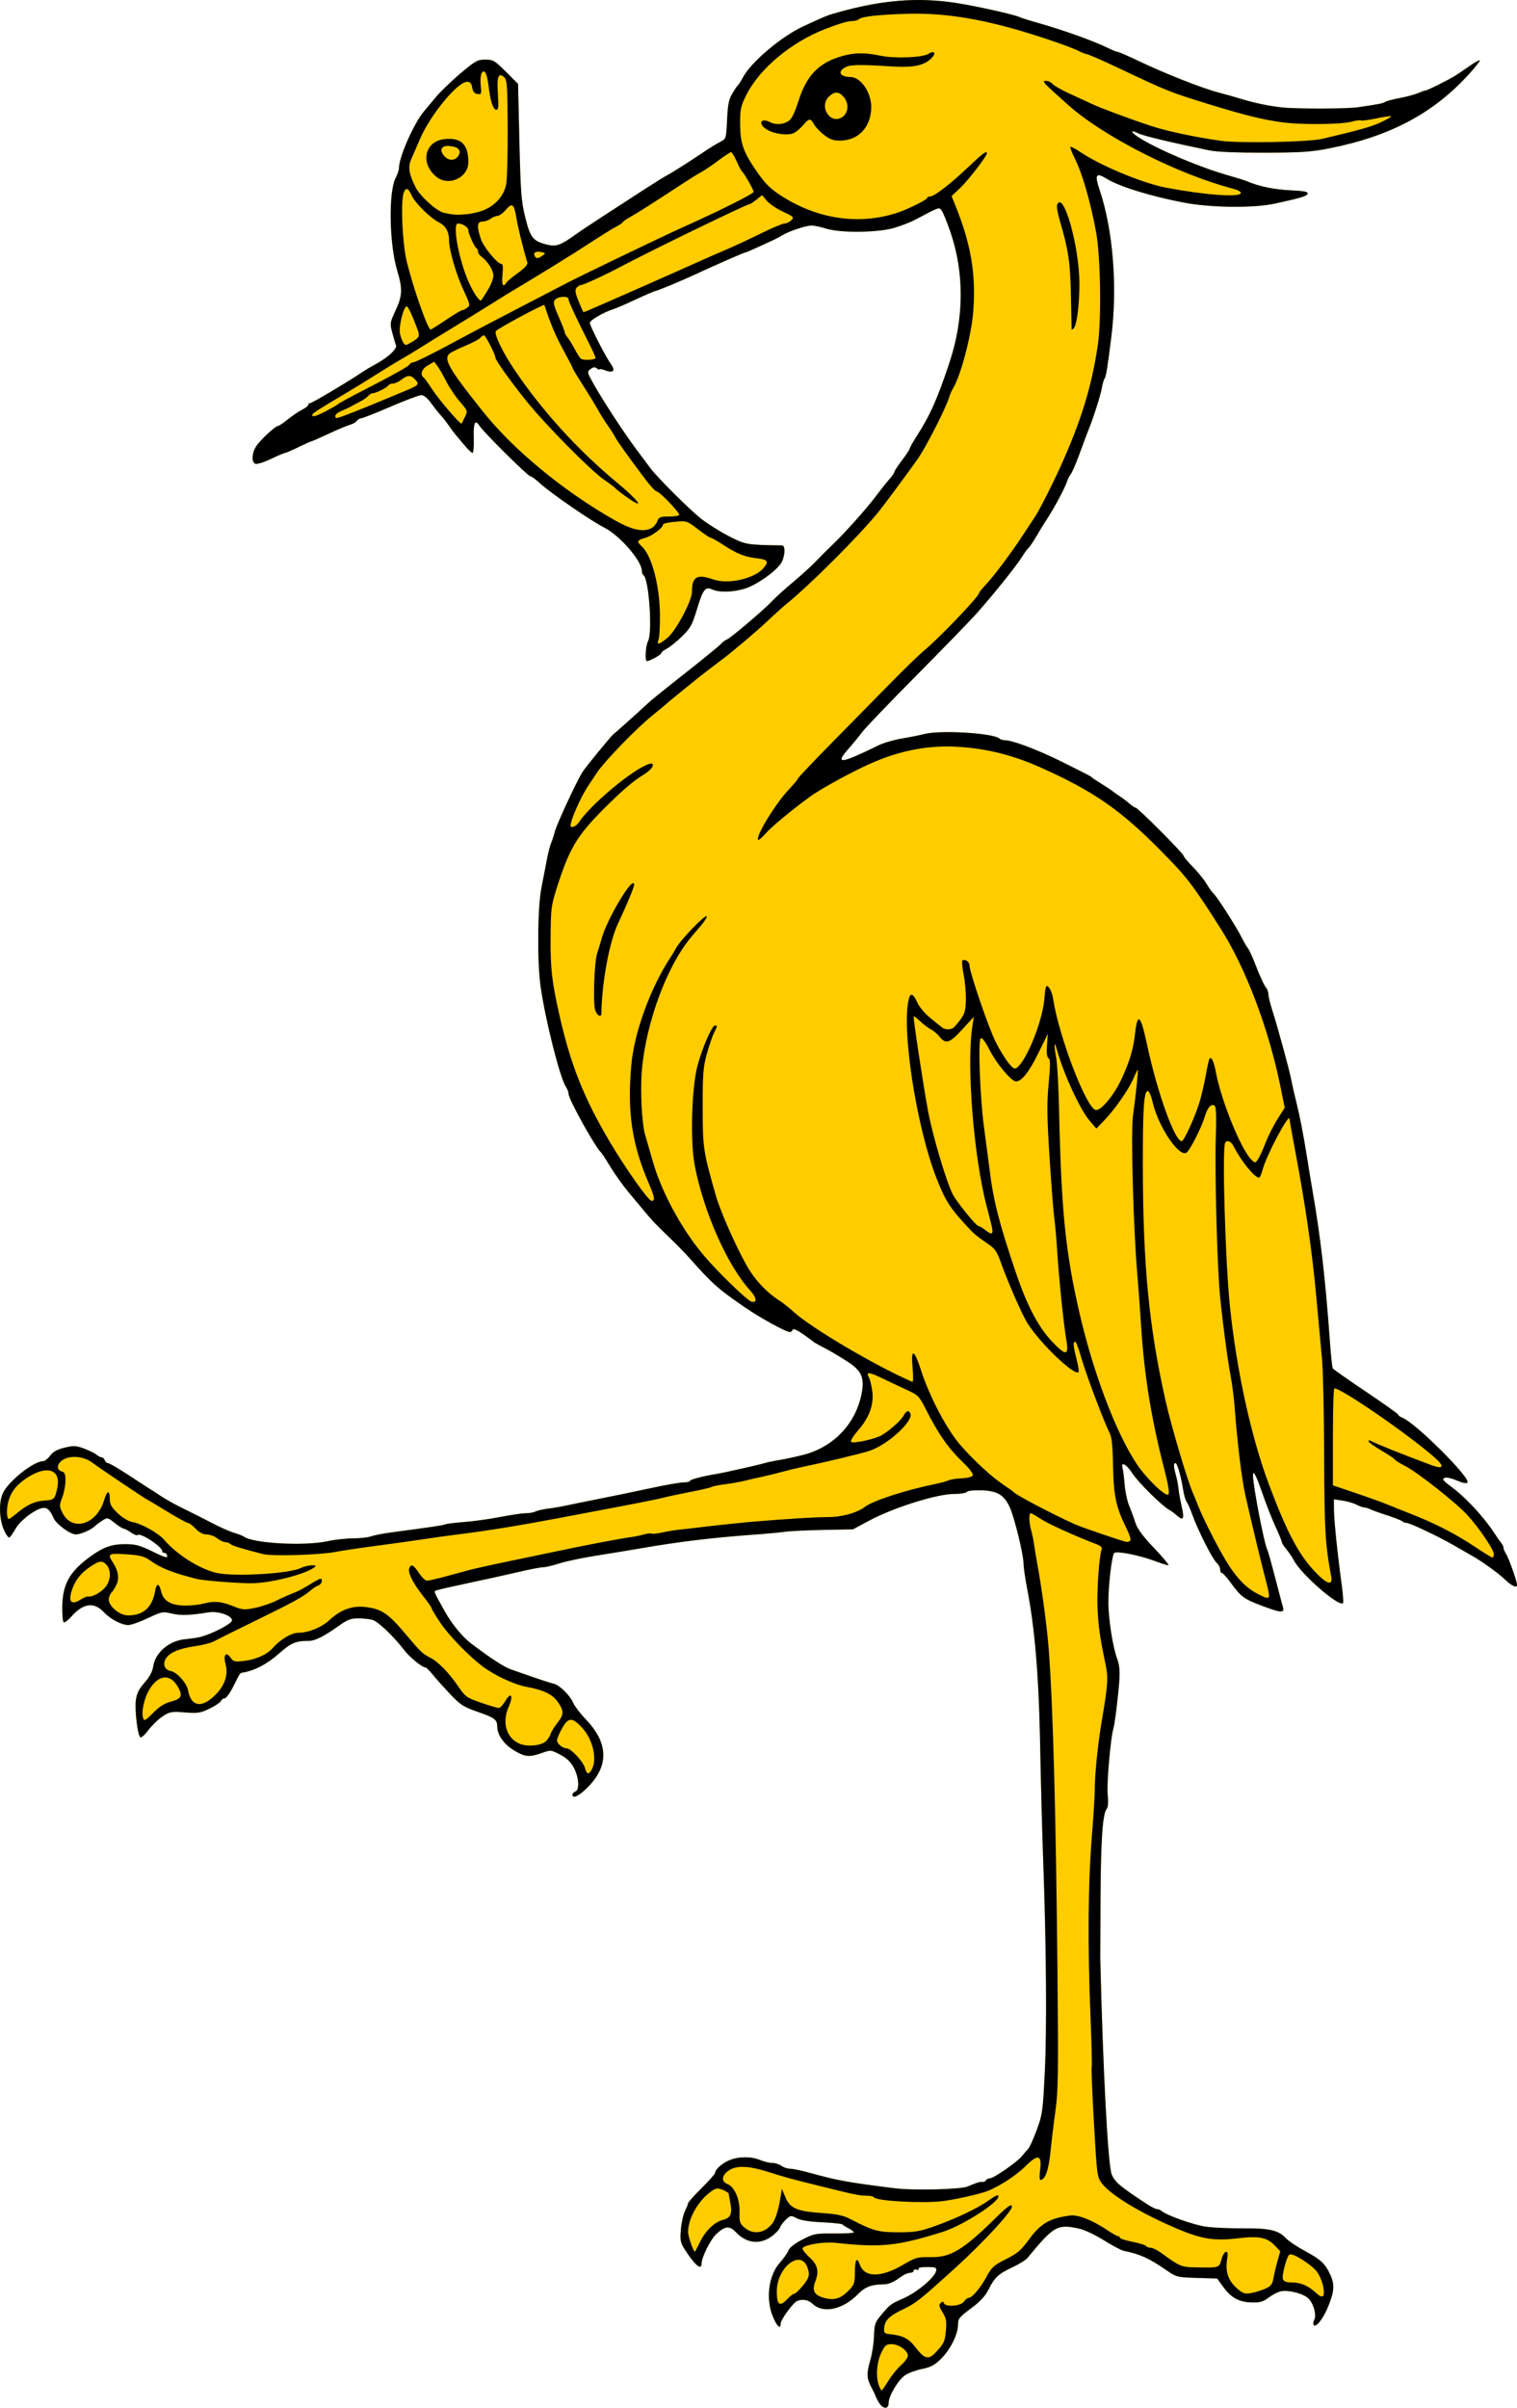
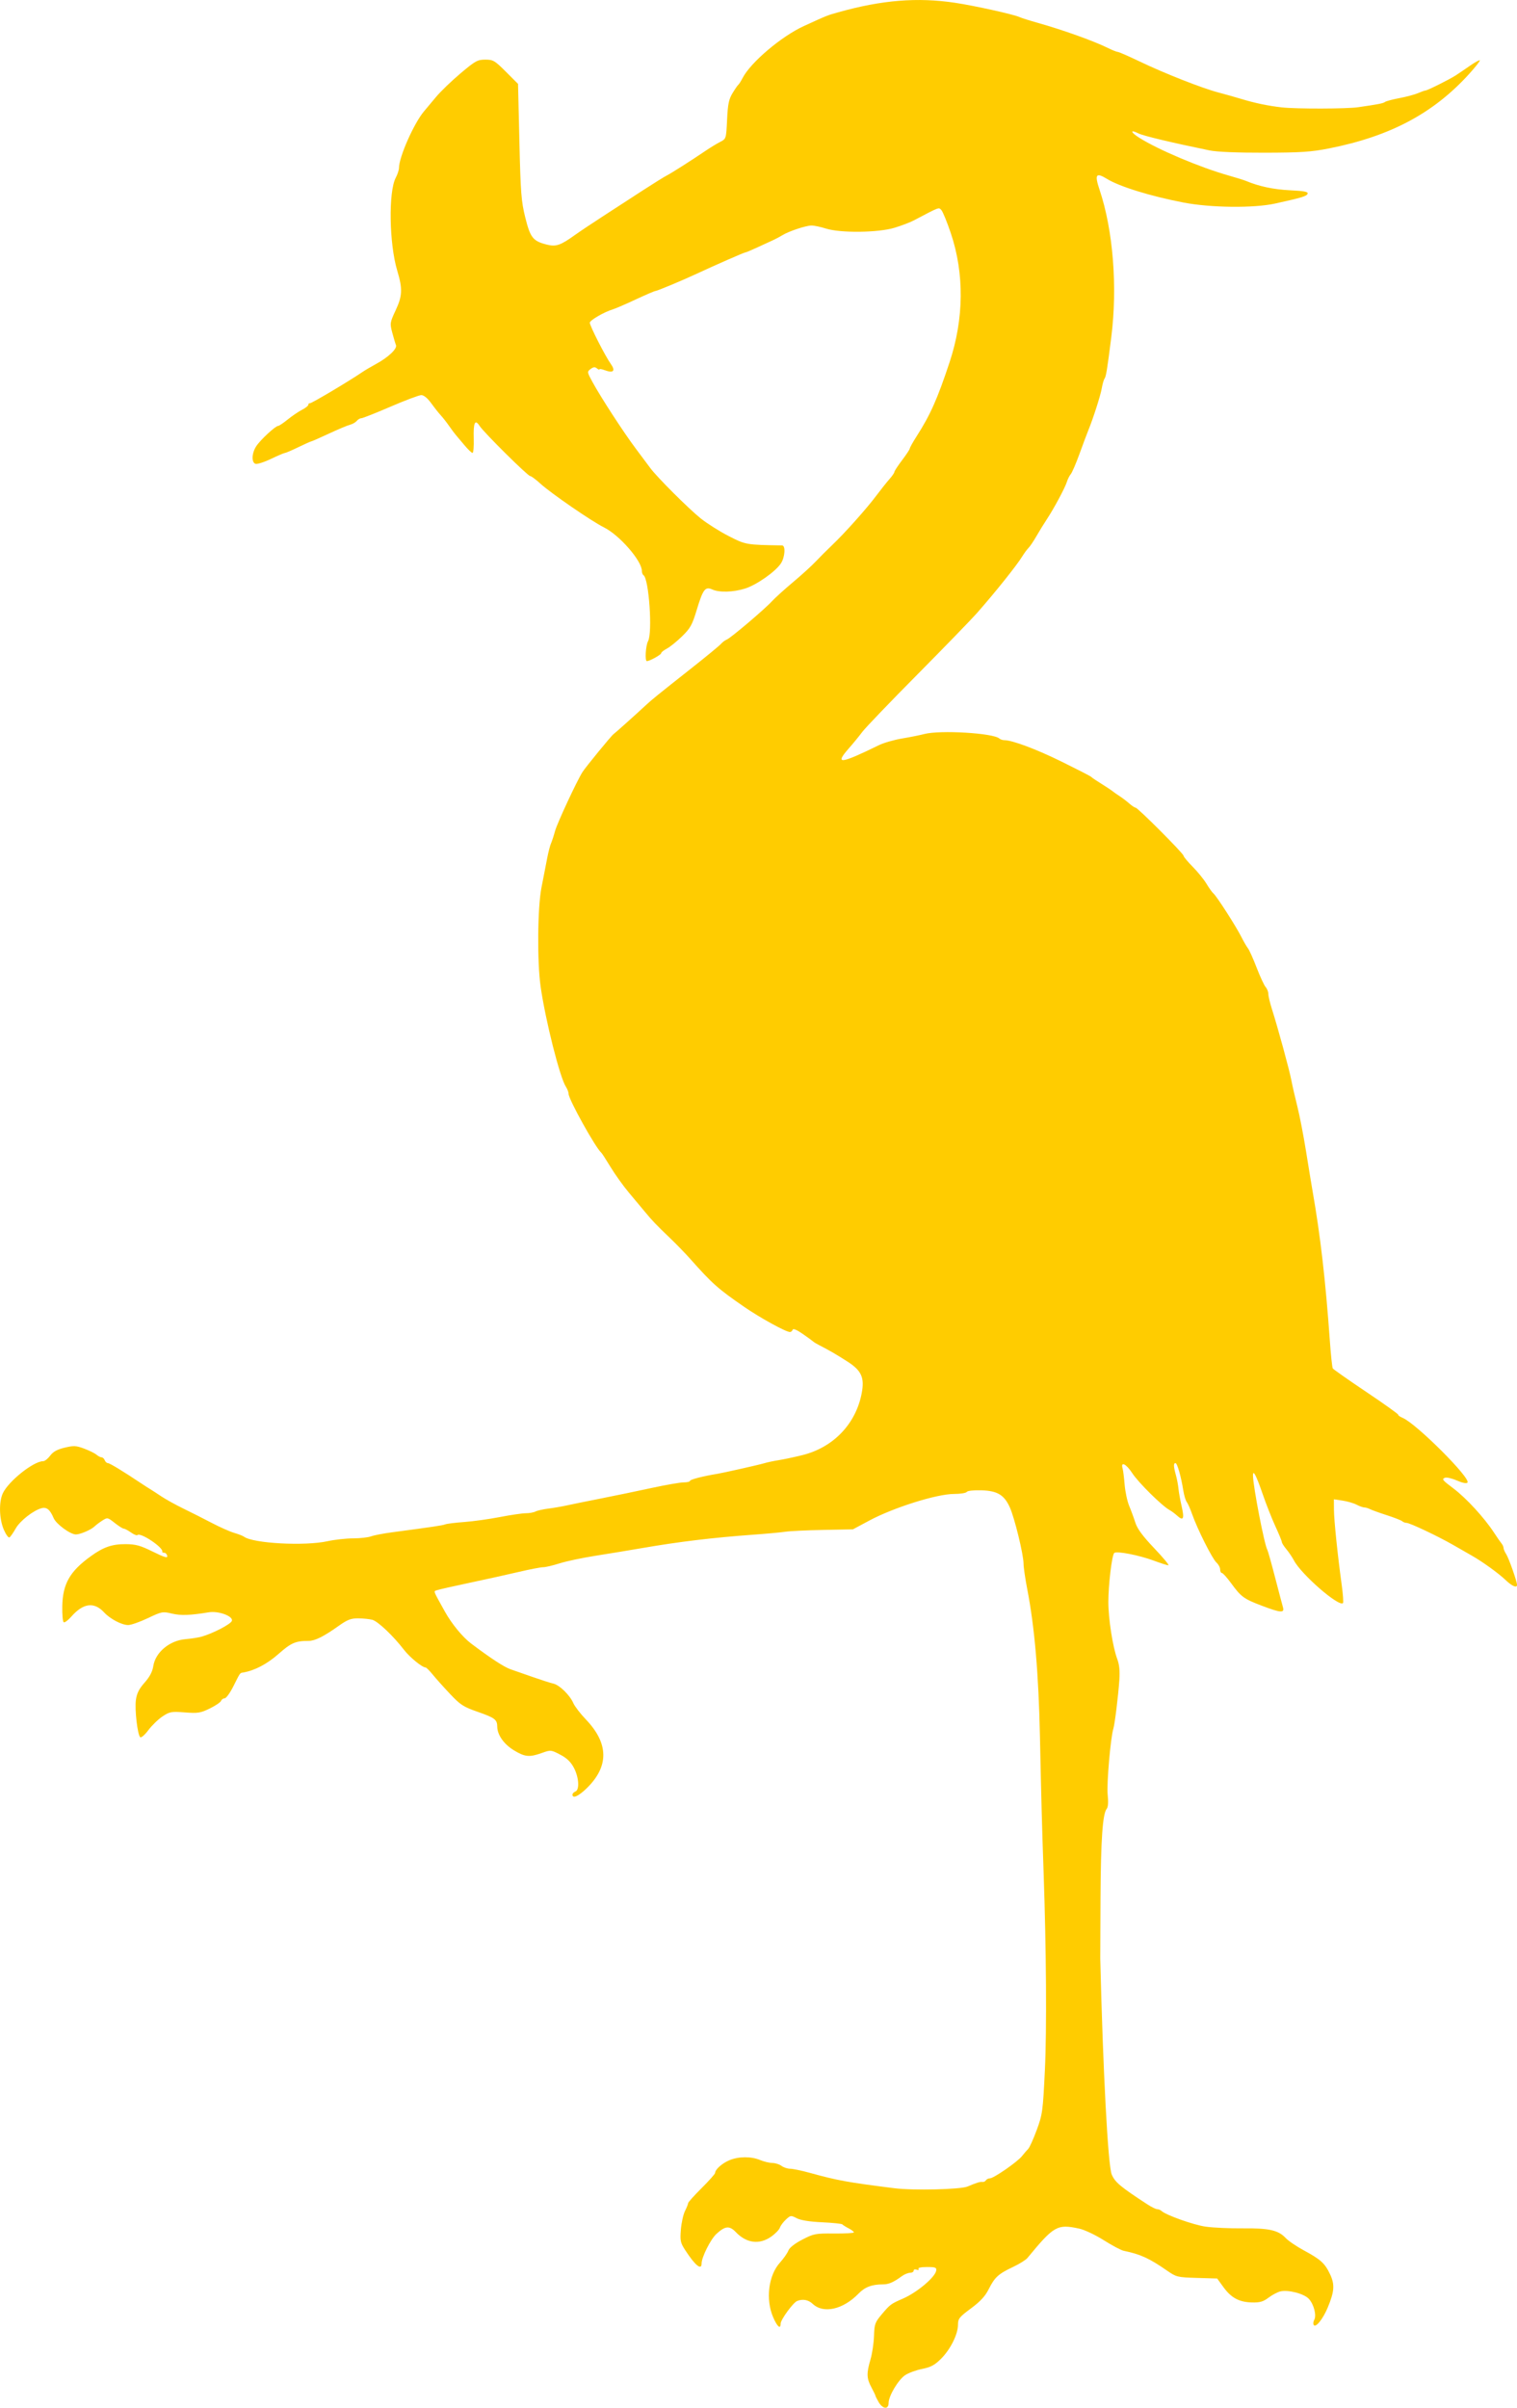
<svg xmlns="http://www.w3.org/2000/svg" version="1.1" viewBox="0 0 377.74 599.48">
  <g transform="translate(-20.661 -19.234)" stroke-width=".48">
    <path d="m239.42 617.27c-0.453-0.796-0.801-1.496-0.775-1.557 0.027-0.061-0.413-0.971-0.977-2.023-1.228-2.291-1.272-3.517-0.254-6.982 0.424-1.444 0.819-4.081 0.878-5.861 0.099-3.004 0.243-3.397 2.009-5.481 2.017-2.379 2.216-2.526 5.221-3.833 3.493-1.519 8.008-5.321 8.257-6.954 0.118-0.775-0.191-0.897-2.288-0.897-1.476 0-2.311 0.186-2.132 0.474 0.168 0.272-0.025 0.353-0.452 0.189-0.41-0.157-0.745-0.047-0.745 0.245 0 0.292-0.403 0.531-0.895 0.531s-1.412 0.378-2.043 0.84c-2.077 1.52-3.269 2.04-4.675 2.04-2.778 0-4.508 0.653-6.114 2.306-3.86 3.975-8.736 5.064-11.413 2.549-1.081-1.016-2.436-1.271-3.856-0.726-1 0.384-4.124 4.668-4.124 5.655 0 1.486-0.849 0.759-1.861-1.593-1.921-4.464-1.177-10.431 1.697-13.616 0.906-1.004 1.845-2.347 2.087-2.984 0.277-0.728 1.563-1.742 3.459-2.727 2.86-1.486 3.276-1.566 7.938-1.525 2.706 0.024 4.92-0.105 4.92-0.286 0-0.182-0.594-0.636-1.32-1.01-0.726-0.374-1.428-0.815-1.56-0.979-0.132-0.164-2.4-0.399-5.04-0.522-3.117-0.145-5.328-0.498-6.306-1.007-1.449-0.753-1.552-0.741-2.704 0.327-0.659 0.61-1.334 1.521-1.5 2.025-0.167 0.503-1.144 1.509-2.173 2.235-2.914 2.057-6.146 1.644-8.792-1.126-1.591-1.665-2.665-1.564-4.853 0.46-1.437 1.329-3.671 5.787-3.671 7.326 0 1.823-1.589 0.538-4.084-3.302-1.195-1.839-1.302-2.349-1.081-5.112 0.136-1.688 0.597-3.772 1.026-4.631s0.779-1.74 0.779-1.958c0-0.218 1.512-1.902 3.36-3.743 1.848-1.841 3.36-3.54 3.36-3.776 0-0.856 1.743-2.41 3.55-3.165 2.315-0.967 5.415-0.988 7.656-0.052 0.948 0.396 2.324 0.727 3.059 0.735 0.734 8e-3 1.755 0.332 2.267 0.72s1.484 0.71 2.16 0.716c0.676 6e-3 2.848 0.458 4.828 1.004 7.016 1.934 9.383 2.365 21.12 3.845 4.724 0.596 16.479 0.318 18.24-0.432 2.221-0.946 3.117-1.221 3.684-1.132 0.31 0.049 0.701-0.133 0.868-0.404 0.167-0.271 0.614-0.493 0.992-0.493 0.944 0 6.875-4.113 8.008-5.553 0.507-0.645 1.198-1.448 1.535-1.786 0.337-0.337 1.291-2.453 2.119-4.701 1.43-3.882 1.532-4.632 2.029-14.864 0.482-9.927 0.352-30.054-0.319-49.28-0.404-11.578-0.579-18.073-0.915-33.976-0.326-15.441-1.333-27.139-3.135-36.418-0.519-2.674-0.945-5.588-0.945-6.476-2e-3 -2.23-2.226-11.359-3.406-13.985-1.411-3.138-3.105-4.154-7.123-4.272-1.898-0.055-3.438 0.118-3.617 0.408-0.171 0.277-1.604 0.504-3.183 0.504-4.261 0-15.023 3.382-21.072 6.622l-4.08 2.185-7.44 0.148c-4.092 0.081-8.304 0.282-9.36 0.446s-4.62 0.494-7.92 0.733c-10.198 0.74-18.516 1.74-27.716 3.331-3.104 0.537-8.344 1.4-11.644 1.918s-7.341 1.373-8.98 1.899c-1.639 0.526-3.475 0.957-4.08 0.957s-3.368 0.533-6.14 1.186c-2.772 0.652-8.28 1.87-12.24 2.707-3.96 0.836-7.575 1.657-8.034 1.823-0.923 0.335-1.119-0.2 1.956 5.346 1.669 3.012 4.399 6.337 6.509 7.928 4.885 3.684 8.227 5.868 9.823 6.417 0.961 0.331 3.475 1.207 5.587 1.949 2.112 0.741 4.405 1.474 5.096 1.629 1.518 0.34 4.108 2.877 4.958 4.855 0.34 0.792 1.754 2.628 3.142 4.08 5.712 5.976 5.766 11.698 0.163 17.144-2.018 1.962-3.519 2.627-3.519 1.561 0-0.272 0.324-0.619 0.72-0.771 1.087-0.417 0.893-3.535-0.367-5.919-0.776-1.468-1.752-2.404-3.41-3.272-2.288-1.198-2.355-1.204-4.553-0.417-3.117 1.117-4.233 1.008-7.007-0.683-2.463-1.502-4.097-3.831-4.111-5.862-0.012-1.757-0.599-2.204-4.822-3.678-3.622-1.263-4.355-1.736-6.93-4.468-1.584-1.68-3.527-3.852-4.317-4.825-0.791-0.973-1.591-1.77-1.779-1.77-0.85 0-3.965-2.55-5.399-4.42-2.626-3.424-6.473-7.072-7.849-7.443-0.713-0.192-2.296-0.356-3.518-0.363-1.835-0.011-2.691 0.321-4.918 1.906-3.647 2.597-5.862 3.705-7.408 3.705-3.298-4.6e-4 -4.367 0.461-7.518 3.242-2.856 2.521-5.945 4.144-8.819 4.632-0.825 0.14-0.676-0.069-2.426 3.421-0.827 1.65-1.802 3-2.166 3s-0.773 0.289-0.908 0.642-1.401 1.205-2.811 1.894c-2.301 1.124-2.939 1.224-6.2 0.976-3.369-0.257-3.776-0.184-5.558 0.995-1.057 0.7-2.649 2.242-3.537 3.427-0.905 1.208-1.796 1.972-2.029 1.74-0.676-0.676-1.389-6.858-1.067-9.253 0.221-1.646 0.779-2.762 2.161-4.32 1.281-1.445 1.961-2.737 2.177-4.137 0.529-3.42 4.033-6.348 8.006-6.69 1.387-0.119 3.169-0.395 3.961-0.613 2.826-0.776 7.394-3.155 7.605-3.961 0.308-1.176-3.347-2.511-5.779-2.112-4.646 0.763-6.967 0.842-9.172 0.314-2.286-0.548-2.518-0.504-5.99 1.143-1.986 0.943-4.181 1.714-4.877 1.714-1.611 0-4.485-1.506-6.004-3.147-2.494-2.693-5.196-2.342-8.186 1.064-0.797 0.908-1.643 1.532-1.878 1.386-0.236-0.146-0.395-1.939-0.353-3.984 0.114-5.603 1.868-8.677 7.114-12.466 3.149-2.275 5.291-3.015 8.666-2.996 2.509 0.014 3.644 0.327 6.76 1.865 2.895 1.429 3.71 1.67 3.593 1.063-0.083-0.432-0.418-0.785-0.745-0.785-0.326 0-0.548-0.108-0.492-0.24 0.415-0.984-5.427-4.914-6.182-4.159-0.16 0.16-0.888-0.135-1.619-0.655-0.731-0.52-1.535-0.946-1.788-0.946-0.253 0-1.265-0.64-2.25-1.422-1.744-1.386-1.822-1.402-3.066-0.606-0.702 0.449-1.592 1.119-1.977 1.489-0.864 0.829-3.55 1.98-4.621 1.98-1.398 0-4.926-2.592-5.551-4.08-0.871-2.07-1.716-2.777-2.95-2.467-2.038 0.512-5.418 3.149-6.498 5.072-0.596 1.06-1.29 2.055-1.544 2.212s-0.891-0.719-1.417-1.946c-1.149-2.679-1.255-6.895-0.23-9.057 1.442-3.039 7.656-7.974 10.04-7.974 0.399 0 1.182-0.618 1.74-1.373 0.731-0.989 1.738-1.546 3.596-1.992 2.279-0.547 2.85-0.519 4.879 0.239 1.264 0.472 2.639 1.152 3.056 1.512 0.417 0.36 0.988 0.654 1.269 0.654 0.281 0 0.635 0.324 0.787 0.72 0.152 0.396 0.506 0.72 0.787 0.72 0.444 0 3.736 2.001 8.347 5.075 0.763 0.509 1.735 1.133 2.16 1.388 0.425 0.255 1.679 1.07 2.787 1.812 1.108 0.742 3.592 2.116 5.52 3.054 1.928 0.938 5.125 2.553 7.105 3.59s4.464 2.138 5.52 2.447c1.056 0.309 2.152 0.735 2.436 0.947 2.261 1.687 15.135 2.383 20.844 1.127 1.716-0.377 4.564-0.694 6.329-0.703 1.765-9e-3 3.778-0.233 4.473-0.498 0.696-0.264 3.032-0.716 5.191-1.004 10.4-1.387 12.62-1.718 13.287-1.986 0.396-0.159 2.534-0.423 4.752-0.586 2.217-0.163 6.213-0.72 8.88-1.238 2.667-0.518 5.564-0.942 6.44-0.943 0.875-9.6e-4 1.955-0.194 2.4-0.429 0.445-0.235 1.888-0.563 3.208-0.729 1.32-0.165 3.372-0.517 4.56-0.782s4.968-1.034 8.4-1.71c3.432-0.675 9.144-1.859 12.694-2.63s7.167-1.401 8.04-1.401 1.587-0.178 1.587-0.395c0-0.324 3.344-1.182 6.72-1.724 1.562-0.251 10.403-2.244 11.76-2.651 0.792-0.238 2.412-0.582 3.6-0.765 1.188-0.183 3.836-0.746 5.884-1.252 7.709-1.902 13.329-7.767 14.782-15.427 0.733-3.864-0.054-5.619-3.513-7.845-2.784-1.79-4.51-2.792-7.072-4.106-0.66-0.338-1.308-0.727-1.44-0.865-0.132-0.137-1.306-0.994-2.609-1.903-1.511-1.055-2.438-1.446-2.56-1.08-0.105 0.315-0.407 0.574-0.67 0.574-1.014 0-7.417-3.517-11.377-6.248-6.573-4.534-7.958-5.766-13.505-12.009-1.188-1.337-3.446-3.662-5.019-5.167-3.431-3.284-4.375-4.273-6.261-6.557-0.792-0.959-2.567-3.084-3.944-4.722-1.377-1.638-3.422-4.49-4.544-6.338s-2.17-3.468-2.328-3.6c-1.401-1.17-8.144-13.299-8.144-14.65 0-0.409-0.311-1.222-0.69-1.807-1.488-2.292-5.064-16.458-6.267-24.823-0.893-6.212-0.786-19.667 0.195-24.72 0.308-1.584 0.645-3.312 0.749-3.84 0.104-0.528 0.419-2.148 0.699-3.6 0.281-1.452 0.703-3.072 0.939-3.6 0.236-0.528 0.686-1.906 0.999-3.061 0.529-1.948 5.449-12.517 6.842-14.699 0.805-1.26 7.173-9.037 7.704-9.408 0.429-0.3 5.754-5.069 7.985-7.152 1.523-1.422 2.989-2.611 11.564-9.38 3.564-2.813 6.804-5.482 7.2-5.931s1.056-0.944 1.467-1.101c0.96-0.367 9.378-7.503 11.219-9.51 0.773-0.843 3.149-2.994 5.28-4.782 2.131-1.787 4.661-4.088 5.622-5.112 0.961-1.025 2.797-2.86 4.08-4.079 3.152-2.994 8.607-9.101 11.059-12.381 1.104-1.476 2.562-3.309 3.24-4.074 0.678-0.765 1.233-1.57 1.233-1.79 0-0.22 0.863-1.538 1.918-2.93 1.055-1.391 1.919-2.702 1.92-2.913 9.6e-4 -0.211 0.755-1.56 1.676-2.999 3.442-5.381 5.189-9.302 8.224-18.457 3.598-10.855 3.707-22.07 0.312-32.16-0.933-2.772-1.989-5.354-2.348-5.738-0.69-0.738-0.304-0.883-6.861 2.562-0.947 0.497-3.125 1.328-4.841 1.845-4.068 1.226-13.461 1.329-17.04 0.187-1.32-0.421-2.94-0.761-3.6-0.755-1.423 0.012-5.651 1.42-7.261 2.417-0.626 0.388-1.679 0.947-2.339 1.243-0.66 0.296-2.409 1.101-3.888 1.788-1.478 0.688-2.827 1.25-2.997 1.25-0.286 0-7.625 3.218-12.075 5.295-3.524 1.645-9.881 4.304-10.289 4.304-0.221 0-2.425 0.946-4.897 2.101-2.472 1.156-5.035 2.265-5.694 2.465-2.211 0.669-5.76 2.728-5.76 3.341 0 0.781 3.834 8.303 5.235 10.27 1.244 1.747 0.623 2.361-1.552 1.534-0.706-0.268-1.283-0.359-1.283-0.201s-0.288 0.048-0.639-0.244c-0.474-0.394-0.877-0.352-1.56 0.162-0.897 0.676-0.886 0.758 0.463 3.232 2.104 3.861 7.834 12.67 10.827 16.644 1.468 1.95 3.082 4.11 3.586 4.8 1.597 2.188 9.532 10.114 12.524 12.509 1.584 1.268 4.716 3.248 6.96 4.399 4.236 2.173 4.375 2.197 13.32 2.338 0.916 0.014 0.721 2.937-0.3 4.485-1.351 2.05-6.053 5.351-8.897 6.248-2.958 0.932-6.444 1.031-8.198 0.232-1.745-0.795-2.305-0.058-3.86 5.09-1.135 3.758-1.588 4.571-3.681 6.609-1.312 1.278-3.016 2.65-3.785 3.048-0.769 0.398-1.399 0.909-1.399 1.136 0 0.376-2.872 1.962-3.553 1.962-0.525 0-0.297-3.886 0.291-4.952 1.161-2.105 0.225-15.615-1.139-16.459-0.219-0.136-0.399-0.615-0.399-1.065 0-2.503-5.574-8.9-9.426-10.818-3.129-1.558-13.214-8.502-15.883-10.936-1.116-1.018-2.241-1.851-2.499-1.851-0.591 0-11.546-10.857-12.592-12.48-1.149-1.781-1.579-0.855-1.46 3.144 0.059 1.967-0.08 3.576-0.308 3.576-0.228 0-1.147-0.883-2.043-1.963-0.895-1.08-1.851-2.214-2.123-2.52-0.273-0.306-1.023-1.313-1.667-2.237-0.644-0.924-1.575-2.112-2.068-2.64-0.493-0.528-1.562-1.878-2.374-3-0.927-1.279-1.851-2.038-2.477-2.035-0.549 2e-3 -3.997 1.298-7.662 2.88-3.665 1.581-6.932 2.876-7.261 2.876s-0.849 0.303-1.157 0.673c-0.307 0.37-1.062 0.799-1.678 0.954-0.616 0.155-2.978 1.148-5.25 2.207-2.272 1.059-4.24 1.926-4.373 1.926-0.134 0-1.581 0.648-3.216 1.44-1.635 0.792-3.141 1.44-3.346 1.44-0.205 0-1.782 0.673-3.504 1.496-1.722 0.823-3.46 1.369-3.862 1.215-1.022-0.392-0.91-2.667 0.218-4.391 1.03-1.574 4.766-5.04 5.434-5.04 0.229 0 1.317-0.729 2.417-1.62 1.1-0.891 2.703-1.977 3.561-2.412 0.858-0.436 1.56-1.003 1.56-1.26s0.166-0.414 0.37-0.348c0.321 0.104 9.658-5.446 13.07-7.769 0.66-0.449 2.169-1.342 3.354-1.984 3.103-1.681 5.381-3.834 5.017-4.739-0.166-0.412-0.584-1.815-0.929-3.119-0.603-2.277-0.57-2.495 0.841-5.52 1.704-3.655 1.77-5.33 0.39-9.946-1.991-6.655-2.195-19.599-0.364-23.06 0.447-0.845 0.812-1.951 0.812-2.458 0-2.701 3.713-11.103 6.226-14.088 0.518-0.615 1.867-2.228 2.998-3.585 1.131-1.356 3.877-4.002 6.102-5.88 3.68-3.105 4.238-3.414 6.164-3.414 1.96 0 2.344 0.226 5.137 3.018l3.018 3.018 0.34 14.382c0.303 12.805 0.464 14.88 1.471 18.92 1.255 5.033 1.906 5.846 5.391 6.723 2.265 0.571 3.387 0.178 7.069-2.47 1.058-0.761 4.192-2.855 6.964-4.652 2.772-1.798 7.2-4.671 9.84-6.385s5.34-3.393 6-3.73c1.185-0.605 6.107-3.742 9.84-6.271 1.056-0.715 2.593-1.645 3.415-2.066 1.494-0.764 1.495-0.769 1.724-5.527 0.188-3.896 0.435-5.1 1.36-6.621 0.622-1.023 1.274-1.968 1.449-2.099s0.653-0.888 1.063-1.68c2.004-3.876 9.65-10.359 15.229-12.913 5.928-2.714 5.768-2.65 8.64-3.456 10.822-3.037 19.67-3.751 29.04-2.345 4.883 0.733 14.772 2.931 16.08 3.574 0.396 0.195 2.448 0.842 4.56 1.438 6.249 1.764 13.87 4.495 17.377 6.226 1.109 0.548 2.233 0.996 2.496 0.996s2.704 1.067 5.423 2.371c6.206 2.976 15.499 6.638 19.584 7.717 1.716 0.453 4.2 1.153 5.52 1.554 3.602 1.096 6.849 1.778 10.32 2.168 3.565 0.401 16.088 0.375 18.96-0.038 5.015-0.722 6.275-0.968 6.72-1.314 0.264-0.205 1.884-0.638 3.6-0.961 1.716-0.324 3.801-0.883 4.633-1.242 0.832-0.36 1.665-0.654 1.851-0.654 0.46 0 5.932-2.728 7.505-3.742 0.698-0.45 2.289-1.53 3.538-2.4 1.248-0.87 2.366-1.485 2.485-1.367 0.119 0.119-1.073 1.638-2.648 3.376-8.895 9.816-19.658 15.54-34.883 18.553-4.444 0.879-6.991 1.049-16.08 1.069-6.793 0.015-11.869-0.196-13.68-0.569-9.492-1.954-16.496-3.628-17.685-4.225-2.166-1.088-2.048-0.332 0.166 1.066 4.786 3.021 15.155 7.399 22.318 9.422 1.848 0.522 3.792 1.13 4.32 1.351 3.213 1.345 6.811 2.107 10.884 2.307 3.59 0.176 4.589 0.372 4.4 0.863-0.239 0.623-1.314 0.948-8.084 2.446-5.295 1.171-16.034 1.054-22.8-0.25-8.243-1.589-15.937-3.967-19.075-5.896-2.741-1.685-3.122-1.121-1.835 2.716 3.38 10.075 4.497 24.157 2.914 36.72-1.024 8.123-1.296 9.788-1.687 10.32-0.194 0.264-0.502 1.344-0.684 2.4-0.316 1.831-2.133 7.492-3.389 10.56-0.324 0.792-1.294 3.384-2.155 5.76s-1.838 4.644-2.171 5.04-0.768 1.26-0.967 1.92c-0.434 1.442-3.252 6.695-5.02 9.36-0.701 1.056-1.854 2.931-2.564 4.166-0.709 1.235-1.597 2.554-1.974 2.93s-1.078 1.329-1.56 2.116c-1.354 2.214-6.686 8.886-11.195 14.009-1.452 1.65-8.185 8.594-14.962 15.431-6.777 6.837-12.928 13.25-13.669 14.25-0.741 1-2.269 2.866-3.396 4.147-3.55 4.036-2.121 3.875 7.547-0.852 1.188-0.581 3.78-1.327 5.76-1.658 1.98-0.331 4.464-0.83 5.52-1.108 3.935-1.037 17.201-0.247 18.696 1.114 0.251 0.228 0.808 0.415 1.239 0.415 1.997 0 8.037 2.268 14.385 5.402 3.828 1.89 7.068 3.553 7.2 3.697 0.132 0.144 0.672 0.534 1.2 0.868 2.548 1.611 3.882 2.49 4.32 2.848 0.264 0.216 1.02 0.744 1.68 1.173 0.66 0.429 1.719 1.238 2.353 1.796s1.329 1.015 1.544 1.015c0.542 0 11.942 11.425 11.942 11.968 0 0.242 1.03 1.482 2.289 2.756 1.259 1.274 2.804 3.18 3.434 4.236s1.408 2.14 1.73 2.408c0.792 0.661 5.615 8.172 6.947 10.819 0.59 1.173 1.334 2.457 1.654 2.853 0.319 0.396 1.288 2.556 2.152 4.8s1.874 4.421 2.244 4.838c0.37 0.417 0.672 1.191 0.672 1.721 0 0.53 0.407 2.241 0.905 3.802 1.491 4.68 4.347 15.151 4.833 17.719 0.25 1.32 0.918 4.236 1.484 6.48 0.567 2.244 1.548 7.32 2.182 11.28s1.36 8.388 1.616 9.84c1.923 10.929 3.225 22.204 4.281 37.067 0.257 3.623 0.591 6.787 0.741 7.03 0.15 0.243 3.929 2.895 8.396 5.893 4.468 2.998 8.029 5.544 7.915 5.658-0.114 0.114 0.39 0.465 1.12 0.78 3.448 1.485 17.083 15.129 16.101 16.111-0.269 0.269-1.301 0.062-2.642-0.531-1.21-0.535-2.539-0.843-2.953-0.684-0.858 0.329-0.653 0.588 2.102 2.658 3.189 2.396 7.695 7.301 10.117 11.014 0.762 1.168 1.605 2.384 1.874 2.703 0.269 0.319 0.489 0.812 0.489 1.097s0.306 0.996 0.681 1.58c0.651 1.017 2.679 6.786 2.679 7.622 0 0.856-1.234 0.329-2.86-1.221-1.752-1.671-5.648-4.488-8.334-6.027-0.84-0.481-2.93-1.68-4.646-2.664-3.883-2.228-10.851-5.527-11.673-5.527-0.338 0-0.82-0.185-1.071-0.411s-1.968-0.898-3.816-1.494-3.735-1.275-4.194-1.51-1.106-0.427-1.44-0.429c-0.334-1e-3 -1.199-0.312-1.924-0.69-0.725-0.378-2.291-0.833-3.48-1.012l-2.163-0.324 0.015 2.575c0.016 2.629 0.903 11.229 1.939 18.789 0.318 2.318 0.458 4.333 0.313 4.479-1.012 1.012-10.388-7.139-12.208-10.613-0.415-0.792-1.264-2.051-1.887-2.797-0.623-0.746-1.133-1.552-1.133-1.79 0-0.238-0.724-2.003-1.608-3.923-0.885-1.92-2.312-5.543-3.173-8.05-1.6-4.663-2.432-6.235-2.402-4.536 0.05 2.77 2.861 17.287 3.569 18.433 0.141 0.229 1.004 3.298 1.917 6.82s1.801 6.889 1.974 7.484c0.434 1.489-0.539 1.418-5.293-0.388-4.461-1.695-5.135-2.191-7.629-5.612-1.01-1.386-2.035-2.52-2.276-2.52-0.242 0-0.439-0.399-0.439-0.886 0-0.487-0.419-1.265-0.931-1.728-1.034-0.936-4.731-8.296-6.041-12.026-0.464-1.32-1.069-2.688-1.346-3.039-0.277-0.351-0.664-1.647-0.86-2.88-0.554-3.481-1.502-6.801-1.942-6.801-0.528 0-0.5 0.818 0.103 2.988 0.273 0.984 0.56 2.496 0.638 3.36 0.078 0.864 0.428 2.815 0.778 4.335 0.731 3.174 0.449 3.808-1.079 2.425-0.593-0.537-1.438-1.168-1.878-1.402-1.858-0.988-7.806-6.86-9.329-9.209-1.519-2.342-2.949-3.021-2.396-1.137 0.129 0.44 0.354 2.24 0.5 4.001 0.146 1.761 0.655 4.137 1.132 5.28 0.476 1.143 1.171 3.035 1.544 4.204 0.482 1.512 1.842 3.348 4.708 6.36 2.216 2.329 3.794 4.234 3.506 4.234-0.288 0-1.879-0.508-3.535-1.128-3.733-1.399-9.421-2.503-9.956-1.933-0.582 0.62-1.455 7.936-1.455 12.194 0 4.189 1.102 11.25 2.217 14.205 0.521 1.381 0.677 2.977 0.517 5.28-0.277 3.992-1.13 10.9-1.489 12.06-0.693 2.24-1.689 13.762-1.416 16.377 0.201 1.92 0.117 3.151-0.245 3.587-1.009 1.216-1.456 7.676-1.536 22.185-0.044 7.905-0.072 14.696-0.062 15.092 0.672 27.963 1.925 51.571 2.853 53.76 0.821 1.935 2.163 3.059 8.902 7.453 1.002 0.653 2.092 1.187 2.424 1.187 0.331 0 0.808 0.193 1.059 0.428 1.112 1.043 7.956 3.479 11.01 3.918 1.845 0.265 5.99 0.455 9.212 0.422 6.551-0.068 8.89 0.459 10.714 2.412 0.66 0.707 2.712 2.101 4.56 3.098 4.18 2.255 5.203 3.192 6.502 5.956 1.187 2.526 1.063 4.262-0.592 8.244-1.19 2.865-3.01 5.13-3.493 4.349-0.17-0.275-0.111-0.854 0.132-1.288 0.619-1.107-0.11-3.901-1.367-5.239-1.211-1.289-5.153-2.304-7.093-1.826-0.709 0.175-2.03 0.877-2.934 1.561-1.312 0.992-2.143 1.232-4.106 1.185-3.187-0.077-5.17-1.139-7.107-3.808l-1.564-2.155-5.041-0.149c-4.86-0.144-5.127-0.209-7.429-1.808-4.426-3.075-6.635-4.086-10.788-4.939-0.66-0.136-2.9-1.322-4.977-2.636-2.113-1.337-4.819-2.613-6.144-2.897-5.455-1.17-6.258-0.713-12.878 7.329-0.397 0.482-2.017 1.488-3.601 2.236-3.63 1.714-4.538 2.545-6.035 5.528-0.875 1.742-2.088 3.054-4.425 4.786-2.91 2.157-3.22 2.549-3.224 4.08-7e-3 2.368-1.888 6.133-4.231 8.466-1.577 1.57-2.539 2.083-4.727 2.523-1.511 0.303-3.411 1.007-4.222 1.563-1.726 1.183-4.096 5.177-4.096 6.904 0 1.701-1.476 1.552-2.503-0.253z" fill="#fc0" />
-     <path d="m239.42 617.27c-0.453-0.796-0.801-1.496-0.775-1.557 0.027-0.061-0.413-0.971-0.977-2.023-1.228-2.291-1.272-3.517-0.254-6.982 0.424-1.444 0.819-4.081 0.878-5.861 0.099-3.004 0.243-3.397 2.009-5.481 2.017-2.379 2.216-2.526 5.221-3.833 3.493-1.519 8.008-5.321 8.257-6.954 0.118-0.775-0.191-0.897-2.288-0.897-1.476 0-2.311 0.186-2.132 0.474 0.168 0.272-0.025 0.353-0.452 0.189-0.41-0.157-0.745-0.047-0.745 0.245 0 0.292-0.403 0.531-0.895 0.531s-1.412 0.378-2.043 0.84c-2.077 1.52-3.269 2.04-4.675 2.04-2.778 0-4.508 0.653-6.114 2.306-3.86 3.975-8.736 5.064-11.413 2.549-1.081-1.016-2.436-1.271-3.856-0.726-1 0.384-4.124 4.668-4.124 5.655 0 1.486-0.849 0.759-1.861-1.593-1.921-4.464-1.177-10.431 1.697-13.616 0.906-1.004 1.845-2.347 2.087-2.984 0.277-0.728 1.563-1.742 3.459-2.727 2.86-1.486 3.276-1.566 7.938-1.525 2.706 0.024 4.92-0.105 4.92-0.286 0-0.182-0.594-0.636-1.32-1.01-0.726-0.374-1.428-0.815-1.56-0.979-0.132-0.164-2.4-0.399-5.04-0.522-3.117-0.145-5.328-0.498-6.306-1.007-1.449-0.753-1.552-0.741-2.704 0.327-0.659 0.61-1.334 1.521-1.5 2.025-0.167 0.503-1.144 1.509-2.173 2.235-2.914 2.057-6.146 1.644-8.792-1.126-1.591-1.665-2.665-1.564-4.853 0.46-1.437 1.329-3.671 5.787-3.671 7.326 0 1.823-1.589 0.538-4.084-3.302-1.195-1.839-1.302-2.349-1.081-5.112 0.136-1.688 0.597-3.772 1.026-4.631s0.779-1.74 0.779-1.958c0-0.218 1.512-1.902 3.36-3.743 1.848-1.841 3.36-3.54 3.36-3.776 0-0.856 1.743-2.41 3.55-3.165 2.315-0.967 5.415-0.988 7.656-0.052 0.948 0.396 2.324 0.727 3.059 0.735 0.734 8e-3 1.755 0.332 2.267 0.72s1.484 0.71 2.16 0.716c0.676 6e-3 2.848 0.458 4.828 1.004 7.016 1.934 9.383 2.365 21.12 3.845 4.724 0.596 16.479 0.318 18.24-0.432 2.221-0.946 3.117-1.221 3.684-1.132 0.31 0.049 0.701-0.133 0.868-0.404 0.167-0.271 0.614-0.493 0.992-0.493 0.944 0 6.875-4.113 8.008-5.553 0.507-0.645 1.198-1.448 1.535-1.786 0.337-0.337 1.291-2.453 2.119-4.701 1.43-3.882 1.532-4.632 2.029-14.864 0.482-9.927 0.352-30.054-0.319-49.28-0.404-11.578-0.579-18.073-0.915-33.976-0.326-15.441-1.333-27.139-3.135-36.418-0.519-2.674-0.945-5.588-0.945-6.476-2e-3 -2.23-2.226-11.359-3.406-13.985-1.411-3.138-3.105-4.154-7.123-4.272-1.898-0.055-3.438 0.118-3.617 0.408-0.171 0.277-1.604 0.504-3.183 0.504-4.261 0-15.023 3.382-21.072 6.622l-4.08 2.185-7.44 0.148c-4.092 0.081-8.304 0.282-9.36 0.446s-4.62 0.494-7.92 0.733c-10.198 0.74-18.516 1.74-27.716 3.331-3.104 0.537-8.344 1.4-11.644 1.918s-7.341 1.373-8.98 1.899c-1.639 0.526-3.475 0.957-4.08 0.957s-3.368 0.533-6.14 1.186c-2.772 0.652-8.28 1.87-12.24 2.707-3.96 0.836-7.575 1.657-8.034 1.823-0.923 0.335-1.119-0.2 1.956 5.346 1.669 3.012 4.399 6.337 6.509 7.928 4.885 3.684 8.227 5.868 9.823 6.417 0.961 0.331 3.475 1.207 5.587 1.949 2.112 0.741 4.405 1.474 5.096 1.629 1.518 0.34 4.108 2.877 4.958 4.855 0.34 0.792 1.754 2.628 3.142 4.08 5.712 5.976 5.766 11.698 0.163 17.144-2.018 1.962-3.519 2.627-3.519 1.561 0-0.272 0.324-0.619 0.72-0.771 1.087-0.417 0.893-3.535-0.367-5.919-0.776-1.468-1.752-2.404-3.41-3.272-2.288-1.198-2.355-1.204-4.553-0.417-3.117 1.117-4.233 1.008-7.007-0.683-2.463-1.502-4.097-3.831-4.111-5.862-0.012-1.757-0.599-2.204-4.822-3.678-3.622-1.263-4.355-1.736-6.93-4.468-1.584-1.68-3.527-3.852-4.317-4.825-0.791-0.973-1.591-1.77-1.779-1.77-0.85 0-3.965-2.55-5.399-4.42-2.626-3.424-6.473-7.072-7.849-7.443-0.713-0.192-2.296-0.356-3.518-0.363-1.835-0.011-2.691 0.321-4.918 1.906-3.647 2.597-5.862 3.705-7.408 3.705-3.298-4.6e-4 -4.367 0.461-7.518 3.242-2.856 2.521-5.945 4.144-8.819 4.632-0.825 0.14-0.676-0.069-2.426 3.421-0.827 1.65-1.802 3-2.166 3s-0.773 0.289-0.908 0.642-1.401 1.205-2.811 1.894c-2.301 1.124-2.939 1.224-6.2 0.976-3.369-0.257-3.776-0.184-5.558 0.995-1.057 0.7-2.649 2.242-3.537 3.427-0.905 1.208-1.796 1.972-2.029 1.74-0.676-0.676-1.389-6.858-1.067-9.253 0.221-1.646 0.779-2.762 2.161-4.32 1.281-1.445 1.961-2.737 2.177-4.137 0.529-3.42 4.033-6.348 8.006-6.69 1.387-0.119 3.169-0.395 3.961-0.613 2.826-0.776 7.394-3.155 7.605-3.961 0.308-1.176-3.347-2.511-5.779-2.112-4.646 0.763-6.967 0.842-9.172 0.314-2.286-0.548-2.518-0.504-5.99 1.143-1.986 0.943-4.181 1.714-4.877 1.714-1.611 0-4.485-1.506-6.004-3.147-2.494-2.693-5.196-2.342-8.186 1.064-0.797 0.908-1.643 1.532-1.878 1.386-0.236-0.146-0.395-1.939-0.353-3.984 0.114-5.603 1.868-8.677 7.114-12.466 3.149-2.275 5.291-3.015 8.666-2.996 2.509 0.014 3.644 0.327 6.76 1.865 2.895 1.429 3.71 1.67 3.593 1.063-0.083-0.432-0.418-0.785-0.745-0.785-0.326 0-0.548-0.108-0.492-0.24 0.415-0.984-5.427-4.914-6.182-4.159-0.16 0.16-0.888-0.135-1.619-0.655-0.731-0.52-1.535-0.946-1.788-0.946-0.253 0-1.265-0.64-2.25-1.422-1.744-1.386-1.822-1.402-3.066-0.606-0.702 0.449-1.592 1.119-1.977 1.489-0.864 0.829-3.55 1.98-4.621 1.98-1.398 0-4.926-2.592-5.551-4.08-0.871-2.07-1.716-2.777-2.95-2.467-2.038 0.512-5.418 3.149-6.498 5.072-0.596 1.06-1.29 2.055-1.544 2.212s-0.891-0.719-1.417-1.946c-1.149-2.679-1.255-6.895-0.23-9.057 1.442-3.039 7.656-7.974 10.04-7.974 0.399 0 1.182-0.618 1.74-1.373 0.731-0.989 1.738-1.546 3.596-1.992 2.279-0.547 2.85-0.519 4.879 0.239 1.264 0.472 2.639 1.152 3.056 1.512 0.417 0.36 0.988 0.654 1.269 0.654 0.281 0 0.635 0.324 0.787 0.72 0.152 0.396 0.506 0.72 0.787 0.72 0.444 0 3.736 2.001 8.347 5.075 0.763 0.509 1.735 1.133 2.16 1.388 0.425 0.255 1.679 1.07 2.787 1.812 1.108 0.742 3.592 2.116 5.52 3.054 1.928 0.938 5.125 2.553 7.105 3.59s4.464 2.138 5.52 2.447c1.056 0.309 2.152 0.735 2.436 0.947 2.261 1.687 15.135 2.383 20.844 1.127 1.716-0.377 4.564-0.694 6.329-0.703 1.765-9e-3 3.778-0.233 4.473-0.498 0.696-0.264 3.032-0.716 5.191-1.004 10.4-1.387 12.62-1.718 13.287-1.986 0.396-0.159 2.534-0.423 4.752-0.586 2.217-0.163 6.213-0.72 8.88-1.238 2.667-0.518 5.564-0.942 6.44-0.943 0.875-9.6e-4 1.955-0.194 2.4-0.429 0.445-0.235 1.888-0.563 3.208-0.729 1.32-0.165 3.372-0.517 4.56-0.782s4.968-1.034 8.4-1.71c3.432-0.675 9.144-1.859 12.694-2.63s7.167-1.401 8.04-1.401 1.587-0.178 1.587-0.395c0-0.324 3.344-1.182 6.72-1.724 1.562-0.251 10.403-2.244 11.76-2.651 0.792-0.238 2.412-0.582 3.6-0.765 1.188-0.183 3.836-0.746 5.884-1.252 7.709-1.902 13.329-7.767 14.782-15.427 0.733-3.864-0.054-5.619-3.513-7.845-2.784-1.79-4.51-2.792-7.072-4.106-0.66-0.338-1.308-0.727-1.44-0.865-0.132-0.137-1.306-0.994-2.609-1.903-1.511-1.055-2.438-1.446-2.56-1.08-0.105 0.315-0.407 0.574-0.67 0.574-1.014 0-7.417-3.517-11.377-6.248-6.573-4.534-7.958-5.766-13.505-12.009-1.188-1.337-3.446-3.662-5.019-5.167-3.431-3.284-4.375-4.273-6.261-6.557-0.792-0.959-2.567-3.084-3.944-4.722-1.377-1.638-3.422-4.49-4.544-6.338s-2.17-3.468-2.328-3.6c-1.401-1.17-8.144-13.299-8.144-14.65 0-0.409-0.311-1.222-0.69-1.807-1.488-2.292-5.064-16.458-6.267-24.823-0.893-6.212-0.786-19.667 0.195-24.72 0.308-1.584 0.645-3.312 0.749-3.84 0.104-0.528 0.419-2.148 0.699-3.6 0.281-1.452 0.703-3.072 0.939-3.6 0.236-0.528 0.686-1.906 0.999-3.061 0.529-1.948 5.449-12.517 6.842-14.699 0.805-1.26 7.173-9.037 7.704-9.408 0.429-0.3 5.754-5.069 7.985-7.152 1.523-1.422 2.989-2.611 11.564-9.38 3.564-2.813 6.804-5.482 7.2-5.931s1.056-0.944 1.467-1.101c0.96-0.367 9.378-7.503 11.219-9.51 0.773-0.843 3.149-2.994 5.28-4.782 2.131-1.787 4.661-4.088 5.622-5.112 0.961-1.025 2.797-2.86 4.08-4.079 3.152-2.994 8.607-9.101 11.059-12.381 1.104-1.476 2.562-3.309 3.24-4.074 0.678-0.765 1.233-1.57 1.233-1.79 0-0.22 0.863-1.538 1.918-2.93 1.055-1.391 1.919-2.702 1.92-2.913 9.6e-4 -0.211 0.755-1.56 1.676-2.999 3.442-5.381 5.189-9.302 8.224-18.457 3.598-10.855 3.707-22.07 0.312-32.16-0.933-2.772-1.989-5.354-2.348-5.738-0.69-0.738-0.304-0.883-6.861 2.562-0.947 0.497-3.125 1.328-4.841 1.845-4.068 1.226-13.461 1.329-17.04 0.187-1.32-0.421-2.94-0.761-3.6-0.755-1.423 0.012-5.651 1.42-7.261 2.417-0.626 0.388-1.679 0.947-2.339 1.243-0.66 0.296-2.409 1.101-3.888 1.788-1.478 0.688-2.827 1.25-2.997 1.25-0.286 0-7.625 3.218-12.075 5.295-3.524 1.645-9.881 4.304-10.289 4.304-0.221 0-2.425 0.946-4.897 2.101-2.472 1.156-5.035 2.265-5.694 2.465-2.211 0.669-5.76 2.728-5.76 3.341 0 0.781 3.834 8.303 5.235 10.27 1.244 1.747 0.623 2.361-1.552 1.534-0.706-0.268-1.283-0.359-1.283-0.201s-0.288 0.048-0.639-0.244c-0.474-0.394-0.877-0.352-1.56 0.162-0.897 0.676-0.886 0.758 0.463 3.232 2.104 3.861 7.834 12.67 10.827 16.644 1.468 1.95 3.082 4.11 3.586 4.8 1.597 2.188 9.532 10.114 12.524 12.509 1.584 1.268 4.716 3.248 6.96 4.399 4.236 2.173 4.375 2.197 13.32 2.338 0.916 0.014 0.721 2.937-0.3 4.485-1.351 2.05-6.053 5.351-8.897 6.248-2.958 0.932-6.444 1.031-8.198 0.232-1.745-0.795-2.305-0.058-3.86 5.09-1.135 3.758-1.588 4.571-3.681 6.609-1.312 1.278-3.016 2.65-3.785 3.048-0.769 0.398-1.399 0.909-1.399 1.136 0 0.376-2.872 1.962-3.553 1.962-0.525 0-0.297-3.886 0.291-4.952 1.161-2.105 0.225-15.615-1.139-16.459-0.219-0.136-0.399-0.615-0.399-1.065 0-2.503-5.574-8.9-9.426-10.818-3.129-1.558-13.214-8.502-15.883-10.936-1.116-1.018-2.241-1.851-2.499-1.851-0.591 0-11.546-10.857-12.592-12.48-1.149-1.781-1.579-0.855-1.46 3.144 0.059 1.967-0.08 3.576-0.308 3.576-0.228 0-1.147-0.883-2.043-1.963-0.895-1.08-1.851-2.214-2.123-2.52-0.273-0.306-1.023-1.313-1.667-2.237-0.644-0.924-1.575-2.112-2.068-2.64-0.493-0.528-1.562-1.878-2.374-3-0.927-1.279-1.851-2.038-2.477-2.035-0.549 2e-3 -3.997 1.298-7.662 2.88-3.665 1.581-6.932 2.876-7.261 2.876s-0.849 0.303-1.157 0.673c-0.307 0.37-1.062 0.799-1.678 0.954-0.616 0.155-2.978 1.148-5.25 2.207-2.272 1.059-4.24 1.926-4.373 1.926-0.134 0-1.581 0.648-3.216 1.44-1.635 0.792-3.141 1.44-3.346 1.44-0.205 0-1.782 0.673-3.504 1.496-1.722 0.823-3.46 1.369-3.862 1.215-1.022-0.392-0.91-2.667 0.218-4.391 1.03-1.574 4.766-5.04 5.434-5.04 0.229 0 1.317-0.729 2.417-1.62 1.1-0.891 2.703-1.977 3.561-2.412 0.858-0.436 1.56-1.003 1.56-1.26s0.166-0.414 0.37-0.348c0.321 0.104 9.658-5.446 13.07-7.769 0.66-0.449 2.169-1.342 3.354-1.984 3.103-1.681 5.381-3.834 5.017-4.739-0.166-0.412-0.584-1.815-0.929-3.119-0.603-2.277-0.57-2.495 0.841-5.52 1.704-3.655 1.77-5.33 0.39-9.946-1.991-6.655-2.195-19.599-0.364-23.06 0.447-0.845 0.812-1.951 0.812-2.458 0-2.701 3.713-11.103 6.226-14.088 0.518-0.615 1.867-2.228 2.998-3.585 1.131-1.356 3.877-4.002 6.102-5.88 3.68-3.105 4.238-3.414 6.164-3.414 1.96 0 2.344 0.226 5.137 3.018l3.018 3.018 0.34 14.382c0.303 12.805 0.464 14.88 1.471 18.92 1.255 5.033 1.906 5.846 5.391 6.723 2.265 0.571 3.387 0.178 7.069-2.47 1.058-0.761 4.192-2.855 6.964-4.652 2.772-1.798 7.2-4.671 9.84-6.385s5.34-3.393 6-3.73c1.185-0.605 6.107-3.742 9.84-6.271 1.056-0.715 2.593-1.645 3.415-2.066 1.494-0.764 1.495-0.769 1.724-5.527 0.188-3.896 0.435-5.1 1.36-6.621 0.622-1.023 1.274-1.968 1.449-2.099s0.653-0.888 1.063-1.68c2.004-3.876 9.65-10.359 15.229-12.913 5.928-2.714 5.768-2.65 8.64-3.456 10.822-3.037 19.67-3.751 29.04-2.345 4.883 0.733 14.772 2.931 16.08 3.574 0.396 0.195 2.448 0.842 4.56 1.438 6.249 1.764 13.87 4.495 17.377 6.226 1.109 0.548 2.233 0.996 2.496 0.996s2.704 1.067 5.423 2.371c6.206 2.976 15.499 6.638 19.584 7.717 1.716 0.453 4.2 1.153 5.52 1.554 3.602 1.096 6.849 1.778 10.32 2.168 3.565 0.401 16.088 0.375 18.96-0.038 5.015-0.722 6.275-0.968 6.72-1.314 0.264-0.205 1.884-0.638 3.6-0.961 1.716-0.324 3.801-0.883 4.633-1.242 0.832-0.36 1.665-0.654 1.851-0.654 0.46 0 5.932-2.728 7.505-3.742 0.698-0.45 2.289-1.53 3.538-2.4 1.248-0.87 2.366-1.485 2.485-1.367 0.119 0.119-1.073 1.638-2.648 3.376-8.895 9.816-19.658 15.54-34.883 18.553-4.444 0.879-6.991 1.049-16.08 1.069-6.793 0.015-11.869-0.196-13.68-0.569-9.492-1.954-16.496-3.628-17.685-4.225-2.166-1.088-2.048-0.332 0.166 1.066 4.786 3.021 15.155 7.399 22.318 9.422 1.848 0.522 3.792 1.13 4.32 1.351 3.213 1.345 6.811 2.107 10.884 2.307 3.59 0.176 4.589 0.372 4.4 0.863-0.239 0.623-1.314 0.948-8.084 2.446-5.295 1.171-16.034 1.054-22.8-0.25-8.243-1.589-15.937-3.967-19.075-5.896-2.741-1.685-3.122-1.121-1.835 2.716 3.38 10.075 4.497 24.157 2.914 36.72-1.024 8.123-1.296 9.788-1.687 10.32-0.194 0.264-0.502 1.344-0.684 2.4-0.316 1.831-2.133 7.492-3.389 10.56-0.324 0.792-1.294 3.384-2.155 5.76s-1.838 4.644-2.171 5.04-0.768 1.26-0.967 1.92c-0.434 1.442-3.252 6.695-5.02 9.36-0.701 1.056-1.854 2.931-2.564 4.166-0.709 1.235-1.597 2.554-1.974 2.93s-1.078 1.329-1.56 2.116c-1.354 2.214-6.686 8.886-11.195 14.009-1.452 1.65-8.185 8.594-14.962 15.431-6.777 6.837-12.928 13.25-13.669 14.25-0.741 1-2.269 2.866-3.396 4.147-3.55 4.036-2.121 3.875 7.547-0.852 1.188-0.581 3.78-1.327 5.76-1.658 1.98-0.331 4.464-0.83 5.52-1.108 3.935-1.037 17.201-0.247 18.696 1.114 0.251 0.228 0.808 0.415 1.239 0.415 1.997 0 8.037 2.268 14.385 5.402 3.828 1.89 7.068 3.553 7.2 3.697 0.132 0.144 0.672 0.534 1.2 0.868 2.548 1.611 3.882 2.49 4.32 2.848 0.264 0.216 1.02 0.744 1.68 1.173 0.66 0.429 1.719 1.238 2.353 1.796s1.329 1.015 1.544 1.015c0.542 0 11.942 11.425 11.942 11.968 0 0.242 1.03 1.482 2.289 2.756 1.259 1.274 2.804 3.18 3.434 4.236s1.408 2.14 1.73 2.408c0.792 0.661 5.615 8.172 6.947 10.819 0.59 1.173 1.334 2.457 1.654 2.853 0.319 0.396 1.288 2.556 2.152 4.8s1.874 4.421 2.244 4.838c0.37 0.417 0.672 1.191 0.672 1.721 0 0.53 0.407 2.241 0.905 3.802 1.491 4.68 4.347 15.151 4.833 17.719 0.25 1.32 0.918 4.236 1.484 6.48 0.567 2.244 1.548 7.32 2.182 11.28s1.36 8.388 1.616 9.84c1.923 10.929 3.225 22.204 4.281 37.067 0.257 3.623 0.591 6.787 0.741 7.03 0.15 0.243 3.929 2.895 8.396 5.893 4.468 2.998 8.029 5.544 7.915 5.658-0.114 0.114 0.39 0.465 1.12 0.78 3.448 1.485 17.083 15.129 16.101 16.111-0.269 0.269-1.301 0.062-2.642-0.531-1.21-0.535-2.539-0.843-2.953-0.684-0.858 0.329-0.653 0.588 2.102 2.658 3.189 2.396 7.695 7.301 10.117 11.014 0.762 1.168 1.605 2.384 1.874 2.703 0.269 0.319 0.489 0.812 0.489 1.097s0.306 0.996 0.681 1.58c0.651 1.017 2.679 6.786 2.679 7.622 0 0.856-1.234 0.329-2.86-1.221-1.752-1.671-5.648-4.488-8.334-6.027-0.84-0.481-2.93-1.68-4.646-2.664-3.883-2.228-10.851-5.527-11.673-5.527-0.338 0-0.82-0.185-1.071-0.411s-1.968-0.898-3.816-1.494-3.735-1.275-4.194-1.51-1.106-0.427-1.44-0.429c-0.334-1e-3 -1.199-0.312-1.924-0.69-0.725-0.378-2.291-0.833-3.48-1.012l-2.163-0.324 0.015 2.575c0.016 2.629 0.903 11.229 1.939 18.789 0.318 2.318 0.458 4.333 0.313 4.479-1.012 1.012-10.388-7.139-12.208-10.613-0.415-0.792-1.264-2.051-1.887-2.797-0.623-0.746-1.133-1.552-1.133-1.79 0-0.238-0.724-2.003-1.608-3.923-0.885-1.92-2.312-5.543-3.173-8.05-1.6-4.663-2.432-6.235-2.402-4.536 0.05 2.77 2.861 17.287 3.569 18.433 0.141 0.229 1.004 3.298 1.917 6.82s1.801 6.889 1.974 7.484c0.434 1.489-0.539 1.418-5.293-0.388-4.461-1.695-5.135-2.191-7.629-5.612-1.01-1.386-2.035-2.52-2.276-2.52-0.242 0-0.439-0.399-0.439-0.886 0-0.487-0.419-1.265-0.931-1.728-1.034-0.936-4.731-8.296-6.041-12.026-0.464-1.32-1.069-2.688-1.346-3.039-0.277-0.351-0.664-1.647-0.86-2.88-0.554-3.481-1.502-6.801-1.942-6.801-0.528 0-0.5 0.818 0.103 2.988 0.273 0.984 0.56 2.496 0.638 3.36 0.078 0.864 0.428 2.815 0.778 4.335 0.731 3.174 0.449 3.808-1.079 2.425-0.593-0.537-1.438-1.168-1.878-1.402-1.858-0.988-7.806-6.86-9.329-9.209-1.519-2.342-2.949-3.021-2.396-1.137 0.129 0.44 0.354 2.24 0.5 4.001 0.146 1.761 0.655 4.137 1.132 5.28 0.476 1.143 1.171 3.035 1.544 4.204 0.482 1.512 1.842 3.348 4.708 6.36 2.216 2.329 3.794 4.234 3.506 4.234-0.288 0-1.879-0.508-3.535-1.128-3.733-1.399-9.421-2.503-9.956-1.933-0.582 0.62-1.455 7.936-1.455 12.194 0 4.189 1.102 11.25 2.217 14.205 0.521 1.381 0.677 2.977 0.517 5.28-0.277 3.992-1.13 10.9-1.489 12.06-0.693 2.24-1.689 13.762-1.416 16.377 0.201 1.92 0.117 3.151-0.245 3.587-1.009 1.216-1.456 7.676-1.536 22.185-0.044 7.905-0.072 14.696-0.062 15.092 0.672 27.963 1.925 51.571 2.853 53.76 0.821 1.935 2.163 3.059 8.902 7.453 1.002 0.653 2.092 1.187 2.424 1.187 0.331 0 0.808 0.193 1.059 0.428 1.112 1.043 7.956 3.479 11.01 3.918 1.845 0.265 5.99 0.455 9.212 0.422 6.551-0.068 8.89 0.459 10.714 2.412 0.66 0.707 2.712 2.101 4.56 3.098 4.18 2.255 5.203 3.192 6.502 5.956 1.187 2.526 1.063 4.262-0.592 8.244-1.19 2.865-3.01 5.13-3.493 4.349-0.17-0.275-0.111-0.854 0.132-1.288 0.619-1.107-0.11-3.901-1.367-5.239-1.211-1.289-5.153-2.304-7.093-1.826-0.709 0.175-2.03 0.877-2.934 1.561-1.312 0.992-2.143 1.232-4.106 1.185-3.187-0.077-5.17-1.139-7.107-3.808l-1.564-2.155-5.041-0.149c-4.86-0.144-5.127-0.209-7.429-1.808-4.426-3.075-6.635-4.086-10.788-4.939-0.66-0.136-2.9-1.322-4.977-2.636-2.113-1.337-4.819-2.613-6.144-2.897-5.455-1.17-6.258-0.713-12.878 7.329-0.397 0.482-2.017 1.488-3.601 2.236-3.63 1.714-4.538 2.545-6.035 5.528-0.875 1.742-2.088 3.054-4.425 4.786-2.91 2.157-3.22 2.549-3.224 4.08-7e-3 2.368-1.888 6.133-4.231 8.466-1.577 1.57-2.539 2.083-4.727 2.523-1.511 0.303-3.411 1.007-4.222 1.563-1.726 1.183-4.096 5.177-4.096 6.904 0 1.701-1.476 1.552-2.503-0.253zm2.472-5.291c0.82-1.333 2.243-3.083 3.161-3.89s1.67-1.86 1.67-2.342c0-1.258-2.272-2.865-4.049-2.865-1.327 0-1.653 0.276-2.575 2.173-1.131 2.328-1.396 5.989-0.588 8.116 0.257 0.677 0.563 1.231 0.679 1.231s0.882-1.091 1.702-2.423zm11.649-6.913c2.201-2.351 2.403-2.772 2.653-5.536 0.214-2.358 0.081-3.092-0.829-4.564-0.862-1.395-0.961-1.87-0.483-2.319 0.462-0.434 0.652-0.426 0.821 0.035 0.376 1.026 4.139 0.751 4.94-0.36 0.381-0.528 0.928-0.96 1.216-0.96 0.868 0 2.962-2.477 4.448-5.26 1.186-2.222 1.836-2.841 4.284-4.08 3.584-1.814 4.144-2.284 6.465-5.426 2.8-3.791 5.064-5.079 10.08-5.737 1.971-0.259 5.602 1.179 9.326 3.692 1.182 0.798 2.355 1.451 2.606 1.451 0.251 0 0.456 0.176 0.456 0.392 0 0.216 1.406 0.671 3.124 1.013 1.718 0.342 3.243 0.813 3.388 1.048 0.145 0.235 0.651 0.427 1.125 0.427s1.595 0.534 2.492 1.186c4.76 3.462 5.106 3.612 8.462 3.69 6.112 0.141 6.147 0.131 6.644-1.839 0.245-0.97 0.743-1.861 1.108-1.981 0.532-0.174 0.597 0.227 0.328 2.02-0.442 2.949 0.33 5.151 2.461 7.022 1.467 1.288 1.965 1.463 3.451 1.209 0.955-0.163 2.542-0.645 3.527-1.07 1.471-0.635 1.845-1.084 2.089-2.505 0.164-0.952 0.621-2.885 1.016-4.296l0.718-2.565-1.34-1.398c-1.988-2.075-3.964-2.454-9.397-1.806-5.659 0.675-8.853 0.17-14.797-2.34-9.013-3.806-16.615-8.374-18.881-11.345-1.191-1.561-1.24-1.937-1.988-15.128-0.421-7.44-0.673-13.682-0.559-13.87 0.114-0.188-0.01-5.634-0.276-12.102-0.761-18.531-0.637-33.618 0.379-46.061 0.376-4.61 0.682-9.686 0.68-11.28-6e-3 -3.505 0.768-11.022 1.707-16.579 1.601-9.48 1.684-10.808 0.909-14.493-1.312-6.234-1.667-8.702-1.928-13.378-0.238-4.261 0.371-13.285 1.01-14.948 0.192-0.501-0.21-0.908-1.307-1.322-5.131-1.937-11.995-5.048-13.843-6.274-1.178-0.781-2.304-1.422-2.502-1.423-0.507-3e-3 -0.448 2.339 0.108 4.276 0.257 0.897 0.589 2.516 0.737 3.597 0.148 1.081 0.471 3.045 0.719 4.365 1.12 5.978 2.459 15.874 2.891 21.36 1.062 13.502 1.813 40.991 2.199 80.54 0.246 25.155 0.18 29.675-0.498 34.56-0.429 3.091-0.977 7.615-1.218 10.053-0.443 4.49-1.199 6.855-2.307 7.215-0.468 0.152-0.536-0.423-0.295-2.475 0.449-3.823-0.502-4.03-3.751-0.816-2.498 2.472-7.298 5.483-10.142 6.361-2.681 0.828-7.683 1.904-10.403 2.238-4.979 0.61-16.514-0.025-17.08-0.942-0.141-0.228-0.996-0.415-1.901-0.415-1.738 0-2.795-0.221-11.979-2.505-7.335-1.824-7.844-1.964-12.587-3.455-4.862-1.528-7.874-1.604-9.779-0.248-1.695 1.207-1.815 2.711-0.262 3.301 1.785 0.679 3.135 3.777 3.041 6.983-0.072 2.45 0.061 2.858 1.26 3.89 2.188 1.882 5.187 1.364 7.022-1.212 0.591-0.829 1.315-2.992 1.66-4.953l0.612-3.481 0.871 2.095c1.135 2.732 2.888 3.483 9.122 3.911 3.805 0.261 5.297 0.588 7.2 1.576 5.468 2.841 6.846 3.217 11.796 3.217 4.052 0 5.307-0.21 8.939-1.495 5.495-1.944 10.852-4.505 13.705-6.551 1.626-1.166 2.28-1.428 2.28-0.913 0 1.585-9.034 7.336-13.92 8.861-11.375 3.549-15.344 3.954-26.628 2.712-2.877-0.317-7.703 0.467-8.241 1.338-0.146 0.236 0.62 1.246 1.702 2.244 2.106 1.944 2.469 3.462 1.46 6.114-0.846 2.225-0.247 3.329 2.174 4.006 2.589 0.725 4.21 0.216 6.317-1.983 1.194-1.247 1.376-1.808 1.376-4.244 0-3.274 0.504-4.131 1.221-2.076 1.146 3.287 5.265 3.317 10.779 0.079 3.124-1.835 3.595-1.969 6.7-1.905 5.198 0.107 8.186-1.701 16.754-10.137 2.62-2.579 3.686-3.283 3.654-2.41-0.045 1.205-7.241 8.986-13.942 15.075-8.846 8.037-9.983 8.946-12.958 10.354-3.593 1.7-4.772 2.842-4.908 4.752-0.086 1.205 0.083 1.397 1.342 1.527 3.406 0.353 4.795 1.082 6.607 3.47 2.039 2.686 3.127 2.96 4.771 1.204zm-36.776-13.463c0.612-0.66 1.298-1.2 1.525-1.2 0.555 0 2.737-2.372 3.443-3.744 0.43-0.835 0.435-1.506 0.021-2.76-1.593-4.828-7.645-0.23-7.664 5.824-0.011 3.447 0.735 3.972 2.674 1.88zm133.43-2.82c-0.172-1.089-0.826-2.76-1.454-3.713-1.175-1.784-6.176-5.002-6.991-4.498-0.694 0.429-1.971 5.262-1.627 6.158 0.21 0.547 0.877 0.793 2.15 0.793 2.241 0 4.065 0.762 5.946 2.484 1.793 1.642 2.372 1.283 1.976-1.225zm-155.12-11.532c1.327-2.711 3.583-4.813 5.752-5.358 1.755-0.441 2.203-1.503 1.71-4.057-0.228-1.184-0.425-2.289-0.436-2.455-0.011-0.166-0.668-0.57-1.458-0.897-1.211-0.501-1.626-0.472-2.636 0.19-3.26 2.136-6.005 6.813-6.006 10.232-3.1e-4 1.223 1.288 4.936 1.712 4.936 0.052 0 0.665-1.166 1.363-2.592zm-27.043-117.47c1.396-2.609 0.251-7.476-2.447-10.398-2.438-2.641-3.419-2.602-4.984 0.199-0.683 1.221-1.241 2.547-1.241 2.947 0 0.857 1.367 1.996 2.423 2.017 1.071 0.022 4.176 3.384 4.557 4.935 0.389 1.582 0.953 1.682 1.693 0.3zm-11.457-6.986c0.462-0.418 0.983-1.218 1.157-1.777 0.174-0.559 0.935-1.804 1.692-2.766 1.692-2.151 1.716-2.989 0.149-5.25-1.339-1.931-3.53-2.985-7.893-3.793-2.973-0.551-7.922-2.857-10.8-5.034-3.556-2.689-8.39-7.672-10.562-10.888-1.187-1.757-2.158-3.364-2.158-3.57s-0.959-1.596-2.131-3.087c-2.559-3.257-3.871-5.866-3.473-6.904 0.46-1.198 1.056-0.915 2.426 1.156 0.699 1.056 1.596 1.92 1.994 1.92s2.393-0.454 4.433-1.008c2.04-0.555 4.79-1.3 6.11-1.656 1.32-0.356 6.18-1.426 10.8-2.378 4.62-0.952 9.804-2.031 11.52-2.399 5.676-1.217 15.569-3.109 17.52-3.35 1.056-0.131 2.653-0.45 3.548-0.709 0.896-0.259 1.8-0.366 2.009-0.236 0.209 0.129 1.399 7e-3 2.645-0.272 1.245-0.279 3.257-0.608 4.471-0.73 1.214-0.122 3.071-0.333 4.127-0.468 2.714-0.347 11.155-1.254 13.44-1.444 8.96-0.747 15.959-1.181 19.111-1.184 3.614-4e-3 7.375-1.046 9.403-2.606 1.906-1.466 10.136-4.143 17.086-5.559 1.584-0.323 3.236-0.767 3.672-0.987 0.436-0.22 1.916-0.452 3.289-0.514 1.554-0.071 2.59-0.356 2.743-0.756 0.139-0.363-0.898-1.732-2.388-3.152-3.659-3.486-6.175-7.068-9.284-13.217-1.677-3.316-1.933-3.581-4.702-4.854-1.611-0.741-4.393-2.055-6.182-2.92-3.391-1.64-4.12-1.667-3.293-0.123 0.27 0.505 0.638 2.023 0.817 3.373 0.434 3.271-0.761 6.551-3.548 9.736-1.226 1.401-1.951 2.615-1.707 2.854 0.418 0.411 4.498-0.376 6.915-1.333 1.673-0.663 5.38-3.81 6.125-5.199 0.694-1.293 1.318-1.469 1.699-0.478 0.736 1.917-5.778 7.809-10.215 9.239-2.354 0.759-10.591 2.736-16.819 4.037-1.452 0.303-3.72 0.854-5.04 1.223s-3.48 0.898-4.8 1.176-3.264 0.725-4.32 0.994c-1.056 0.269-3.241 0.66-4.855 0.868-1.614 0.208-3.161 0.518-3.437 0.688-0.276 0.171-2.736 0.742-5.465 1.27-2.73 0.528-5.719 1.166-6.643 1.418-1.51 0.413-5.244 1.141-25.92 5.059-9.834 1.863-18.108 3.202-25.2 4.078-2.112 0.261-5.892 0.787-8.4 1.169s-7.908 1.138-12 1.679-8.628 1.219-10.08 1.506c-3.814 0.756-15.723 1.11-18 0.536-5.072-1.279-7.72-2.097-8.136-2.513-0.251-0.25-0.816-0.455-1.255-0.455-0.44 0-1.349-0.432-2.02-0.96s-1.848-0.96-2.615-0.96c-0.923 0-1.861-0.487-2.774-1.44-0.759-0.792-1.617-1.44-1.908-1.44-0.291 0-2.654-1.296-5.252-2.88-2.598-1.584-4.767-2.88-4.821-2.88-0.219 0-12.15-8.02-13.735-9.233-2.095-1.603-5.48-1.912-7.371-0.673-1.469 0.963-1.616 2.493-0.273 2.845 0.773 0.202 0.96 0.655 0.96 2.32 0 1.138-0.358 3.006-0.796 4.152-0.735 1.925-0.737 2.208-0.018 3.714 2.369 4.968 8.589 3.154 10.447-3.046 0.733-2.446 1.407-2.59 1.407-0.301 0 1.368 0.388 2.068 1.989 3.591 1.239 1.179 2.641 2.007 3.72 2.198 2.232 0.395 6.408 2.748 7.831 4.412 3.126 3.657 8.806 7.253 12.997 8.227 4.388 1.02 18.247 0.212 21.079-1.229 1.389-0.707 4.243-0.925 3.48-0.266-1.946 1.68-10.358 3.913-15.336 4.071-3.015 0.095-12.303-0.613-14.16-1.081-5.738-1.444-8.864-2.661-11.264-4.384-1.727-1.24-2.561-1.474-6.167-1.728-4.488-0.317-4.809-0.133-3.433 1.966 1.402 2.14 1.696 4.105 0.859 5.739-0.423 0.827-0.927 1.611-1.118 1.743-0.192 0.132-0.502 0.731-0.689 1.332-0.53 1.698 2.412 4.428 4.771 4.428 3.755 0 5.966-1.947 6.678-5.88 0.414-2.285 1.029-2.298 1.565-0.034 0.551 2.331 2.437 3.436 5.918 3.467 1.452 0.013 3.504-0.203 4.56-0.481 2.718-0.714 4.424-0.572 7.386 0.616 2.376 0.953 2.823 0.988 5.52 0.435 1.614-0.331 4.014-1.148 5.334-1.815s3.159-1.486 4.087-1.819c0.928-0.333 2.752-1.282 4.054-2.107 1.302-0.826 2.541-1.501 2.753-1.501 0.754 0 0.372 1.38-0.454 1.642-0.462 0.147-1.395 0.755-2.073 1.352-1.655 1.457-4.417 2.959-14.367 7.814-4.62 2.254-8.969 4.414-9.663 4.799-0.695 0.385-2.788 0.916-4.652 1.181-4.051 0.575-6.491 1.649-7.338 3.231-0.729 1.361-0.144 2.683 1.304 2.947 1.562 0.285 3.997 3.012 4.324 4.844 0.763 4.27 3.703 4.512 7.271 0.599 1.982-2.173 2.727-4.758 2.063-7.161-0.628-2.274 0.109-3.228 1.242-1.609 0.711 1.015 1.025 1.09 3.391 0.812 2.926-0.344 5.662-1.573 7.097-3.189 1.96-2.208 4.668-3.821 6.416-3.821 2.491 0 5.818-1.363 7.744-3.174 2.7-2.538 5.668-3.622 8.884-3.244 4.024 0.473 5.694 1.576 9.852 6.508 4.049 4.802 4.327 5.07 6.363 6.121 1.937 1 4.612 3.739 6.859 7.024 1.861 2.72 2.148 2.928 5.76 4.179 2.091 0.724 4.079 1.315 4.418 1.311 0.339-3e-3 1.07-0.775 1.625-1.716 1.452-2.462 2.083-1.364 0.835 1.456-1.771 4.003-0.491 7.992 2.968 9.249 1.962 0.713 5.129 0.371 6.29-0.681zm-93.418-9.865c2.661-0.712 3.039-1.403 1.913-3.494-1.897-3.522-4.845-3.377-7.15 0.351-1.383 2.236-2.158 5.847-1.579 7.355 0.243 0.633 0.715 0.36 2.438-1.414 1.504-1.547 2.801-2.376 4.378-2.798zm-20.599-26.207c0.873 0.237 2.869-0.761 4.121-2.062 1.543-1.603 1.796-4.378 0.526-5.782-1.096-1.211-1.816-1.11-4.315 0.61-2.334 1.606-3.749 3.552-4.48 6.16-0.693 2.473 0.124 3.204 2.169 1.94 0.868-0.537 1.759-0.927 1.98-0.867zm294.08 0.039c0.118-0.198-0.195-1.872-0.696-3.72-0.995-3.671-3.665-14.77-5.198-21.6-0.9-4.013-1.985-12.966-2.675-22.08-0.16-2.112-0.591-5.46-0.958-7.44-0.823-4.443-1.952-12.927-2.647-19.893-0.722-7.232-1.344-30.592-1.057-39.68 0.172-5.44 0.083-7.589-0.326-7.841-0.858-0.53-1.74 0.465-2.418 2.729-0.791 2.641-3.574 8.168-4.499 8.936-1.788 1.484-7.136-6.442-8.52-12.627-0.328-1.465-0.858-2.664-1.178-2.664-0.971 0-1.256 4.339-1.231 18.72 0.043 24.713 1.51 39.899 5.627 58.273 1.448 6.462 5.403 19.806 6.842 23.087 0.232 0.528 0.802 1.932 1.268 3.12 1.44 3.671 5.527 11.604 7.665 14.88 2.359 3.613 4.497 5.728 7.202 7.126 2.147 1.109 2.49 1.192 2.798 0.674zm15.497-5.04c-1.484-7.875-1.692-11.422-1.751-29.851-0.034-10.576-0.266-21.389-0.516-24.029s-0.893-9.66-1.43-15.6c-1.001-11.077-2.703-22.875-5.237-36.305-0.79-4.188-1.438-7.824-1.439-8.078-7e-3 -1.811-5.726 8.935-6.696 12.583-0.298 1.122-0.696 2.032-0.884 2.023-1.163-0.059-4.482-4.148-6.317-7.783-0.649-1.286-1.641-1.718-2.13-0.928-0.788 1.275 0.027 29.457 1.175 40.648 1.639 15.974 5.348 32.872 9.798 44.64 4.506 11.915 7.301 17.19 11.419 21.544 2.976 3.147 4.467 3.569 4.009 1.136zm40.505-5.525c0-1.098-3.556-6.375-6.494-9.634-2.772-3.077-12.514-10.764-15.662-12.359-1.241-0.629-2.38-1.343-2.531-1.587s-1.678-1.265-3.394-2.269c-1.716-1.004-3.12-2.009-3.12-2.233s0.162-0.324 0.36-0.221c1.828 0.952 7.841 3.364 15.24 6.112 3.172 1.178 3.438 0.373 0.672-2.04-6.697-5.844-23.531-17.4-24.802-17.026-0.193 0.057-0.35 5.507-0.35 12.112v12.009l5.76 1.952c3.168 1.074 6.84 2.401 8.16 2.948 1.32 0.548 3.588 1.458 5.04 2.022 6.44 2.503 11.512 5.1 16.56 8.478 2.112 1.413 4.002 2.572 4.2 2.575 0.198 3e-3 0.36-0.375 0.36-0.84zm-90.492-3.456c0.157-0.254-0.343-1.712-1.11-3.24-2.457-4.895-3.094-7.919-3.224-15.311-0.087-4.944-0.318-7.155-0.853-8.19-1.389-2.687-5.955-14.806-7.067-18.758-0.613-2.178-1.29-3.96-1.504-3.96-0.576 0-0.48 1.197 0.356 4.424 0.411 1.585 0.626 3.003 0.479 3.15-1.021 1.021-9.477-7.057-12.69-12.122-1.374-2.166-4.848-10.107-6.774-15.482-0.935-2.609-1.391-3.202-3.586-4.658-1.383-0.918-2.981-2.165-3.551-2.77-5.359-5.696-6.415-7.283-8.716-13.102-5.095-12.879-8.91-37.823-6.882-45 0.387-1.37 1.122-0.968 2.059 1.125 0.498 1.112 1.895 2.779 3.216 3.84 1.285 1.032 2.598 2.091 2.917 2.355 0.677 0.56 2.083 0.617 2.806 0.112 0.278-0.194 1.085-1.125 1.792-2.068 1.066-1.421 1.299-2.257 1.355-4.876 0.038-1.738-0.214-4.581-0.559-6.318-0.345-1.737-0.49-3.295-0.322-3.464 0.559-0.559 1.787 0.248 1.787 1.173 0 1.677 4.777 15.639 6.547 19.132 0.962 1.899 2.388 4.229 3.17 5.178 1.199 1.455 1.537 1.629 2.158 1.114 2.48-2.058 6.255-11.53 6.741-16.912 0.316-3.503 0.406-3.746 1.117-3.032 0.425 0.426 0.914 1.708 1.086 2.848 1.407 9.334 8.254 27.203 10.604 27.674 1.268 0.255 4.514-3.618 6.371-7.602 2.069-4.437 2.993-7.511 3.416-11.368 0.6-5.461 1.392-4.791 2.946 2.488 2.582 12.097 6.929 24.24 8.678 24.24 0.543 0 3.091-5.511 4.327-9.36 0.509-1.584 1.249-4.7 1.645-6.924s0.83-4.154 0.965-4.288c0.512-0.512 1.079 0.758 1.625 3.639 1.313 6.926 6.199 18.937 8.743 21.493 0.936 0.941 0.969 0.942 1.633 0.048 0.373-0.502 1.226-2.338 1.896-4.08 0.67-1.742 2.028-4.446 3.019-6.008l1.801-2.84-1.024-5.08c-2.933-14.549-8.664-29.691-15.005-39.64-7.03-11.031-8.294-12.67-15.003-19.455-9.9-10.013-16.711-14.718-29.697-20.516-6.854-3.06-13.172-4.668-20.244-5.149-8.19-0.558-15.928 1.063-24.156 5.061-5.176 2.515-10.824 5.683-13.105 7.35-4.661 3.406-9.563 7.473-11.051 9.167-0.871 0.991-1.69 1.695-1.821 1.564-0.753-0.753 4.262-8.98 7.679-12.599 1.22-1.292 2.218-2.496 2.218-2.676s3.942-4.33 8.76-9.221 11.382-11.564 14.587-14.829 6.769-6.719 7.92-7.675c3.993-3.318 13.853-13.632 13.853-14.491 0-0.165 0.67-1.001 1.49-1.856 2.006-2.094 6.407-7.95 9.287-12.356 1.294-1.98 2.758-4.2 3.253-4.934 0.926-1.373 4.215-7.858 6.138-12.106 5.219-11.523 7.873-20.148 9.379-30.48 0.946-6.486 0.685-22.236-0.469-28.32-1.473-7.766-3.455-14.562-5.324-18.25-0.693-1.367-1.152-2.593-1.021-2.724 0.131-0.131 1.172 0.396 2.312 1.171 5.074 3.448 15.643 7.854 21.514 8.968 9.528 1.808 18.21 2.454 18.583 1.382 0.119-0.341-0.638-0.791-1.872-1.112-13.779-3.585-32.284-12.979-41.119-20.875-6.375-5.697-6.632-5.975-5.531-5.988 0.562-0.007 1.313 0.339 1.669 0.768s2.273 1.521 4.259 2.427c1.986 0.906 4.475 2.053 5.531 2.55 2.24 1.054 9.467 3.742 14.692 5.466 3.922 1.294 10.664 2.739 17.216 3.689 4.662 0.676 21.925 0.358 25.452-0.47 9.16-2.149 12.31-3.041 14.653-4.149 1.479-0.699 2.599-1.361 2.489-1.471-0.11-0.11-1.762 0.13-3.673 0.532-1.911 0.402-3.637 0.63-3.837 0.506-0.2-0.123-1.185 0.003-2.19 0.28-2.785 0.769-12.911 0.848-17.803 0.139-4.781-0.693-9.075-1.759-17.48-4.34-10.124-3.109-10.529-3.271-23.28-9.304-3.932-1.861-7.391-3.355-7.769-3.358-0.215-0.002-0.988-0.315-1.718-0.696-0.73-0.381-3.214-1.345-5.52-2.143-15.591-5.395-26.582-7.479-37.552-7.121-7.14 0.233-11.039 0.685-11.736 1.361-0.251 0.243-1 0.442-1.664 0.442-1.054 0-3.145 0.613-6.52 1.911-8.581 3.3-16.468 9.855-19.8 16.456-1.389 2.752-1.56 3.53-1.56 7.106 0 4.939 0.759 7.115 4.218 12.092 2.027 2.917 3.318 4.196 5.949 5.899 9.147 5.917 19.596 7.418 29.193 4.192 2.414-0.811 7.2-3.189 7.2-3.577 0-0.219 0.333-0.399 0.74-0.399 1.035 0 5.047-3.097 9.579-7.394 3.562-3.377 4.56-4.11 4.56-3.347 0 0.7-4.638 6.718-6.624 8.594l-2.162 2.043 0.846 2.092c4.018 9.934 5.27 17.322 4.538 26.774-0.451 5.818-3.135 15.978-5.019 18.998-0.329 0.528-0.756 1.5-0.948 2.16-0.762 2.623-5.742 12.419-7.807 15.36-2.522 3.591-8.52 11.684-9.94 13.413-5.03 6.124-17.047 18.124-22.804 22.773-0.924 0.746-3.084 2.692-4.8 4.324-2.511 2.388-8.753 7.667-11.271 9.532-1.525 1.129-5.928 4.524-6.518 5.025-0.38 0.323-2.095 1.716-3.811 3.095s-3.228 2.627-3.36 2.773c-0.132 0.147-1.752 1.491-3.6 2.988-4.138 3.352-11.992 11.473-13.875 14.347-0.767 1.171-1.765 2.676-2.216 3.344-1.672 2.473-4.275 8.346-4.301 9.705-0.015 0.785 1.364 0.297 2.036-0.72 2.763-4.185 12.219-12.245 16.799-14.318 2.569-1.163 2.058 0.737-0.644 2.395-2.66 1.633-5.185 3.798-9.827 8.427-6.769 6.751-8.683 9.974-11.835 19.935-1.34 4.234-1.446 5.109-1.492 12.24-0.049 7.65 0.308 10.825 2.132 18.96 2.838 12.654 6.152 20.984 12.797 32.16 3.893 6.547 9.464 14.4 10.216 14.4 0.913 0 0.779-0.94-0.583-4.097-4.299-9.967-5.481-17.746-4.484-29.503 0.703-8.294 4.82-19.589 9.952-27.305 0.459-0.69 0.987-1.574 1.173-1.964 0.855-1.791 7.227-8.457 7.665-8.018 0.166 0.166-0.484 1.225-1.445 2.354-0.961 1.129-2.038 2.397-2.393 2.819-6.037 7.148-11.266 21.272-12.301 33.224-0.444 5.129-4e-3 13.442 0.859 16.218 0.279 0.898 1.082 3.684 1.785 6.192 2.146 7.654 7.16 16.976 12.649 23.516 3.518 4.192 10.912 11.365 12.009 11.652 1.454 0.38 1.294-1.005-0.319-2.768-5.665-6.19-11.581-19.518-13.823-31.138-1.156-5.992-0.766-19.493 0.721-24.962 1.208-4.443 3.586-9.9 4.313-9.9 0.655 0 0.648 0.056-0.213 1.782-0.398 0.797-1.201 3.153-1.784 5.234-0.934 3.333-1.06 4.928-1.054 13.384 7e-3 10.118 0.134 10.964 3.318 22.08 1.097 3.831 4.942 12.53 7.654 17.316 2.064 3.643 4.982 6.724 8.45 8.922 0.671 0.426 2.142 1.608 3.269 2.628 4.49 4.064 20.494 13.493 29.517 17.389 0.223 0.097 0.249-1.497 0.058-3.541-0.465-4.967 0.39-4.67 2.131 0.74 2.092 6.501 6.42 14.7 9.803 18.569 3.46 3.959 7.829 7.968 10.882 9.986 1.188 0.785 2.268 1.562 2.4 1.726 0.573 0.713 9.791 5.556 15.12 7.944 1.913 0.857 12.324 4.405 13.052 4.447 0.314 0.018 0.7-0.174 0.857-0.428zm-133.25-131.9c-0.615-1.573-0.269-12.133 0.467-14.28 0.272-0.792 0.763-2.412 1.091-3.6 1.416-5.122 8.102-16.179 8.102-13.398 0 0.581-1.995 5.365-3.886 9.318-2.248 4.7-4.117 14.641-4.263 22.68-0.02 1.086-0.985 0.626-1.511-0.72zm118.6-169.58c-0.013-0.119-0.09-3.888-0.171-8.376-0.149-8.249-0.623-11.466-2.743-18.646-0.534-1.807-0.854-3.589-0.711-3.96 1.519-3.958 5.571 10.318 5.566 19.607-3e-3 5.332-0.643 10.316-1.426 11.099-0.27 0.27-0.502 0.394-0.515 0.275zm-61.71-48.494c-1.026-0.813-2.143-2.001-2.481-2.64-0.793-1.497-1.206-1.463-2.62 0.218-0.638 0.759-1.662 1.647-2.275 1.975-1.386 0.742-4.839 0.326-6.77-0.814-2.34-1.382-1.609-3.09 0.789-1.846 1.648 0.855 4.003 0.49 5.126-0.795 0.459-0.525 1.278-2.386 1.818-4.136 2.089-6.763 5.143-9.923 11.21-11.598 2.941-0.812 5.59-0.819 9.329-0.026 3.521 0.747 10.447 0.471 11.946-0.476 1.39-0.878 1.97-0.249 0.88 0.955-1.738 1.92-4.539 2.54-9.929 2.197-8.1-0.516-10.386-0.474-11.671 0.214-2.039 1.091-1.318 2.393 1.341 2.42 2.5 0.026 5.116 3.807 5.119 7.398 4e-3 5.037-3.15 8.431-7.833 8.431-1.636 0-2.534-0.334-3.979-1.478zm4.732-4.478c1.381-1.033 1.55-3.224 0.364-4.731-1.23-1.564-2.327-1.661-3.752-0.334-2.749 2.561 0.414 7.29 3.388 5.065zm-205.38 347.5c2.446-2.004 4.266-2.804 6.721-2.954 2.284-0.139 2.486-0.349 3.074-3.185 0.974-4.7-2.766-5.759-7.888-2.235-2.527 1.739-3.837 3.556-4.414 6.126-0.413 1.839-0.272 3.9 0.268 3.9 0.123 0 1.131-0.743 2.239-1.652zm285.46-10.647c-3.252-12.586-5.003-23.379-5.791-35.701-0.262-4.092-0.681-9.816-0.933-12.72-1.005-11.614-1.666-35.498-1.097-39.663 0.764-5.594 1.37-11.457 1.185-11.457-0.085 0-0.589 1.012-1.119 2.248-1.151 2.685-4.692 7.744-7.306 10.438l-1.884 1.941-1.639-1.914c-2.453-2.865-6.57-11.828-8.265-17.994-0.618-2.248-0.666-0.75-0.075 2.363 0.26 1.372 0.581 7.395 0.713 13.386 0.546 24.774 1.593 35.075 5.111 50.252 3.468 14.96 9.065 29.688 14.235 37.454 2.413 3.624 7.192 8.214 7.858 7.548 0.32-0.32-0.012-2.382-0.994-6.181zm-24.465-32.638c-0.637-3.648-1.83-15.335-2.224-21.783-0.169-2.772-0.496-6.444-0.727-8.16-0.23-1.716-0.767-8.627-1.193-15.358-0.636-10.048-0.673-13.301-0.211-18.181 0.444-4.685 0.438-6.021-0.029-6.309-0.402-0.248-0.525-1.281-0.385-3.222l0.207-2.857-2.374 4.843c-2.291 4.674-4.136 7.001-5.553 7.003-1.141 9.6e-4 -4.824-4.379-6.575-7.818-1.029-2.021-1.863-3.133-2.196-2.927-0.722 0.446-0.19 14.885 0.821 22.266 0.416 3.036 1.068 8.004 1.45 11.04 0.918 7.3 2.432 13.154 6.514 25.174 2.785 8.202 5.565 13.469 9.029 17.109 3.487 3.665 4.2 3.495 3.446-0.82zm-18.421-27.423c-0.131-0.726-0.704-3.048-1.273-5.16-3.285-12.18-5.16-35.316-3.657-45.12l0.368-2.4-2.933 3.196c-3.162 3.445-4.078 3.705-5.717 1.622-0.461-0.586-1.373-1.341-2.028-1.679-0.655-0.338-1.893-1.278-2.751-2.09s-1.56-1.312-1.56-1.11c0 1.361 2.257 16.19 3.553 23.341 1.1 6.07 4.614 17.92 6.227 20.998 0.942 1.799 5.755 7.748 6.3 7.788 0.264 0.019 1.02 0.458 1.68 0.974 1.638 1.282 2.071 1.194 1.791-0.36zm-80.839-147.05c2.105-1.735 6.088-9.211 6.088-11.426 0-3.797 1.24-4.527 5.28-3.108 3.768 1.324 10.376-0.19 12.589-2.883 1.33-1.619 1.011-2.058-1.722-2.38-3.067-0.36-4.938-1.113-8.451-3.401-1.443-0.94-2.809-1.709-3.036-1.709-0.227 0-1.654-0.955-3.171-2.122-2.727-2.098-2.792-2.119-5.723-1.853-1.631 0.148-2.966 0.446-2.966 0.663 0 0.829-2.719 2.875-4.44 3.342-2.042 0.554-2.189 0.91-0.871 2.103 2.483 2.248 4.465 9.676 4.54 17.016 0.028 2.801-0.125 5.578-0.341 6.172-0.534 1.47 0.078 1.357 2.225-0.413zm-3.938-27.336c0.523-0.28 1.152-1.036 1.397-1.68 0.389-1.024 0.744-1.171 2.829-1.171 1.311 0 2.489-0.17 2.617-0.378 0.286-0.463-4.863-5.851-5.628-5.889-0.302-0.015-1.521-1.315-2.709-2.888-3.966-5.253-7.223-9.797-7.543-10.525-0.174-0.396-1.012-1.715-1.862-2.931s-2-3.052-2.555-4.08c-0.556-1.028-2.188-3.705-3.628-5.949s-2.625-4.214-2.634-4.378c-9e-3 -0.164-1.066-2.216-2.348-4.56-1.88-3.438-3.107-6.36-4.658-11.095-0.112-0.341-11.95 6.048-12.113 6.538-0.327 0.981 1.789 5.324 4.698 9.642 6.858 10.179 15.758 19.959 25.564 28.091 5.389 4.47 7.061 6.85 2.64 3.759-1.386-0.969-2.736-2.006-3-2.305-0.264-0.299-1.549-1.273-2.855-2.166-3.31-2.262-14.6-13.673-19.301-19.508-4.067-5.049-7.843-10.34-7.843-10.99 0-0.764-2.442-5.508-2.835-5.508-0.224 0-0.649 0.291-0.944 0.647-0.295 0.356-1.996 1.253-3.779 1.992-1.783 0.74-3.534 1.613-3.891 1.94-1.497 1.37-0.039 3.881 8.363 14.405 7.61 9.532 19.877 19.666 32.596 26.929 4.502 2.571 7.318 3.186 9.426 2.058zm-46.507-27.646c0.727-1.499 0.713-1.54-1.281-3.84-1.109-1.278-2.623-3.534-3.365-5.013-0.742-1.479-1.726-3.188-2.186-3.799l-0.837-1.11-1.619 0.958c-1.521 0.9-1.961 2.325-0.939 3.039 0.189 0.132 1.185 1.519 2.213 3.081 1.696 2.578 6.935 8.659 7.179 8.333 0.056-0.074 0.432-0.817 0.836-1.65zm-28.509-0.914c2.922-1.123 7.431-2.967 13.762-5.63 3.24-1.363 3.44-1.59 2.41-2.728-1.106-1.222-1.936-1.225-3.479-0.011-0.671 0.528-1.611 0.96-2.087 0.96-0.477 0-0.992 0.202-1.145 0.45-0.352 0.569-3.095 1.95-3.874 1.95-0.323 0-0.84 0.304-1.148 0.676-0.308 0.372-1.253 1.026-2.099 1.453-0.846 0.428-1.862 0.974-2.258 1.213-0.396 0.24-1.422 0.718-2.28 1.064-0.858 0.346-1.56 0.899-1.56 1.231 0 0.803 0.064 0.792 3.758-0.627zm-6.042-0.57c1.384-0.726 2.626-1.428 2.76-1.56 0.42-0.413 2.41-1.488 10.084-5.446 4.092-2.111 7.613-4.125 7.824-4.476 0.211-0.351 0.653-0.639 0.982-0.639 0.568 0 4.976-2.201 11.834-5.91 3.615-1.955 8.953-4.754 18.683-9.797 3.808-1.974 7.264-3.768 7.68-3.988 3.251-1.716 24.425-11.902 28.837-13.872 8.901-3.975 17.756-8.398 17.758-8.87 2e-3 -0.509-2.395-4.727-2.888-5.082-0.183-0.132-0.784-1.266-1.335-2.52-0.551-1.254-1.18-2.28-1.398-2.28-0.218 0-1.68 0.96-3.248 2.133-1.569 1.173-3.4 2.415-4.071 2.76-0.67 0.345-2.731 1.618-4.579 2.83-7.643 5.011-11.613 7.538-13.2 8.402-0.924 0.503-1.754 1.081-1.843 1.285-0.09 0.204-0.846 0.718-1.68 1.144-0.834 0.425-3.893 2.328-6.797 4.228-4.25 2.781-11.94 7.523-20.138 12.418-0.516 0.308-2.676 1.655-4.8 2.993-2.124 1.338-6.13 3.806-8.902 5.485-2.772 1.678-6.336 3.876-7.92 4.883-1.584 1.007-3.852 2.379-5.04 3.049s-3.996 2.386-6.24 3.815c-2.244 1.428-5.808 3.618-7.92 4.866-6.49 3.835-7.884 4.737-7.902 5.11-0.031 0.642 0.893 0.386 3.458-0.96zm67.084-13.202c0-0.226-0.732-1.858-1.626-3.625-3.274-6.469-5.108-10.427-5.101-11.013 0.01-0.86-2.632-0.748-3.371 0.142-0.512 0.617-0.361 1.323 0.902 4.2 0.835 1.902 1.518 3.657 1.517 3.9-4.8e-4 0.243 0.291 0.783 0.647 1.2s1.167 1.73 1.8 2.918 1.344 2.3 1.58 2.471c0.623 0.452 3.652 0.292 3.652-0.193zm-45.972-3.838c2.107-1.198 2.273-1.535 1.625-3.292-1.284-3.481-2.333-5.708-2.69-5.708-0.761 0-2.002 4.946-1.678 6.685 0.288 1.539 0.995 2.915 1.5 2.915 0.103 0 0.662-0.27 1.243-0.6zm8.726-5.64c1.965-1.32 3.764-2.4 3.998-2.4 0.234 0 0.808-0.28 1.277-0.623 0.801-0.586 0.747-0.848-0.899-4.364-1.813-3.872-3.61-10.014-3.61-12.339 0-2.198-0.828-3.703-2.499-4.543-2.211-1.112-6.081-4.948-6.87-6.811-0.773-1.825-1.465-1.994-1.955-0.48-0.76 2.348-0.302 12.493 0.763 16.92 1.579 6.562 5.253 17.04 5.975 17.04 0.136 0 1.855-1.08 3.82-2.4zm35.423-2.368c1.528-0.62 22.28-9.775 27.263-12.027 2.244-1.014 5.484-2.433 7.2-3.154 1.716-0.721 5.459-2.467 8.318-3.881 2.859-1.414 5.597-2.571 6.086-2.571s1.248-0.36 1.688-0.8c0.746-0.746 0.608-0.89-2.07-2.144-1.578-0.739-3.394-1.968-4.036-2.731l-1.166-1.386-1.41 1.128c-0.775 0.62-1.567 1.129-1.76 1.13-0.705 0.005-24.492 11.554-31.846 15.462-4.24 2.254-9.563 4.7-10.226 4.7-0.231 0-0.67 0.301-0.975 0.669-0.429 0.517-0.306 1.28 0.541 3.359 0.603 1.48 1.14 2.691 1.194 2.691 0.054 3.65e-4 0.594-0.201 1.2-0.447zm-25.129-4.864c0.831-1.337 1.512-3.036 1.512-3.775 0-1.351-1.401-3.574-2.987-4.74-0.469-0.345-0.853-0.921-0.853-1.28 0-0.359-0.162-0.725-0.36-0.813-0.488-0.217-2.04-3.624-2.04-4.479 0-0.748-1.429-1.681-2.574-1.681-1.603 0 0.48 10.364 3.136 15.6 1.179 2.324 2.036 3.506 2.606 3.593 0.026 0.004 0.729-1.087 1.56-2.425zm4.728-2.025c0.211-0.339 1.525-1.443 2.92-2.452 1.739-1.259 2.461-2.083 2.299-2.623-1.037-3.446-2.31-8.626-2.683-10.917-0.594-3.652-1.075-4.048-2.648-2.18-0.698 0.83-1.629 1.516-2.067 1.524-0.439 0.008-1.217 0.332-1.729 0.72-0.512 0.388-1.43 0.705-2.04 0.705-1.348 0-1.454 1.216-0.379 4.369 0.702 2.061 4.14 6.191 5.153 6.191 0.309 0 0.391 0.98 0.219 2.64-0.26 2.522 0.13 3.348 0.954 2.023zm9.008-6.753c0.835-0.611 0.811-0.664-0.4-0.896-1.334-0.255-2.021 0.231-1.505 1.065 0.398 0.645 0.846 0.605 1.905-0.169zm-14.27-11.469c2.867-1.328 4.778-3.679 5.253-6.462 0.216-1.265 0.373-7.55 0.349-13.967-0.037-9.9-0.157-11.78-0.794-12.417-1.468-1.468-1.955-0.291-1.652 3.993 0.227 3.219 0.153 4.011-0.376 4.011-0.791 0-1.51-2.164-1.916-5.764-0.164-1.454-0.505-2.966-0.758-3.36-0.805-1.254-1.494 0.457-1.222 3.035 0.229 2.168 0.179 2.302-0.814 2.16-0.751-0.107-1.13-0.569-1.306-1.591-0.183-1.062-0.511-1.44-1.252-1.44-2.392 0-9.131 8.162-11.743 14.222-0.839 1.946-1.836 4.25-2.217 5.121-0.813 1.858-0.525 3.67 1.092 6.88 1.158 2.298 5.297 6.025 7.117 6.409 2.464 0.519 3.076 0.556 5.565 0.341 1.452-0.125 3.555-0.652 4.674-1.17zm-12.059-8.084c-4.207-3.309-3.1-8.879 1.876-9.44 4.2-0.473 6.01 1.29 5.978 5.823-0.027 3.753-4.855 5.977-7.854 3.618zm5.391-5.298c0.842-1.348-0.012-2.251-2.308-2.441-1.972-0.164-2.537 1.045-1.186 2.538 1.103 1.218 2.701 1.174 3.494-0.097z" />
  </g>
</svg>